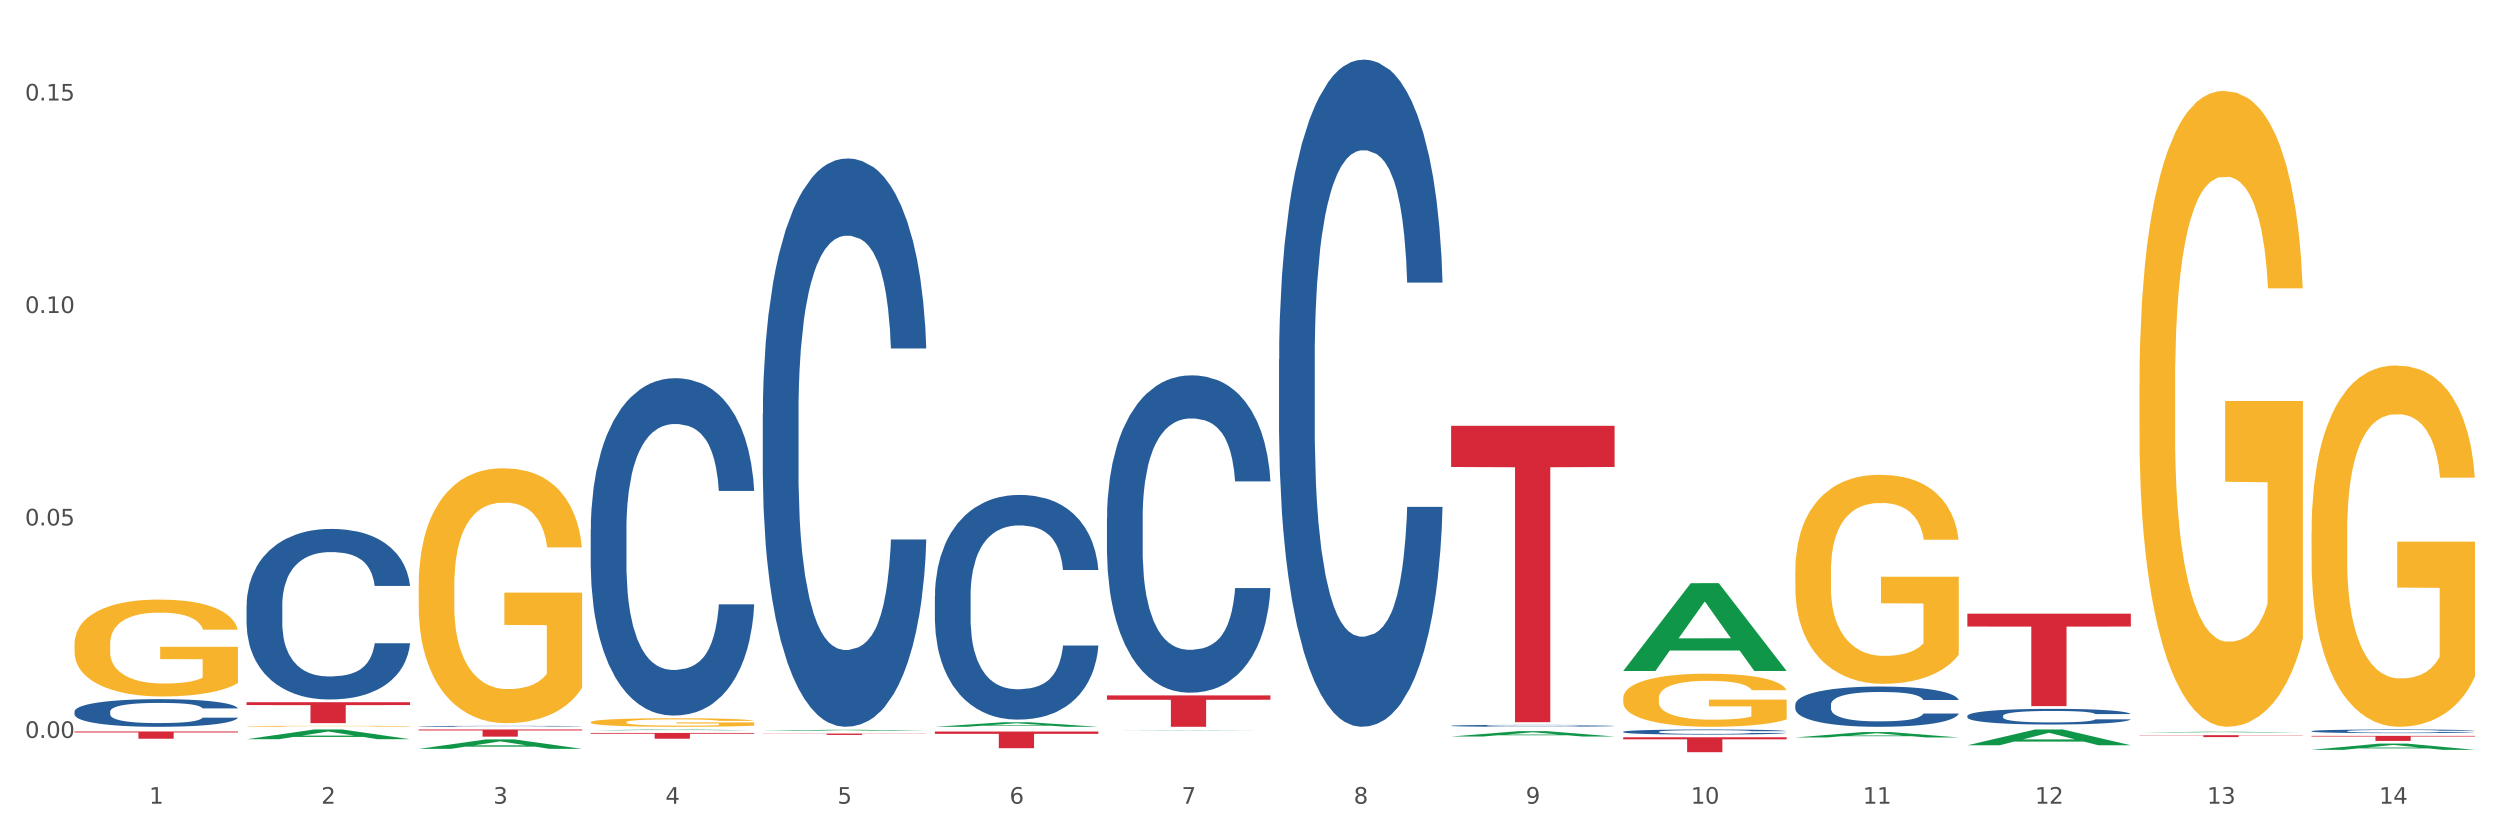
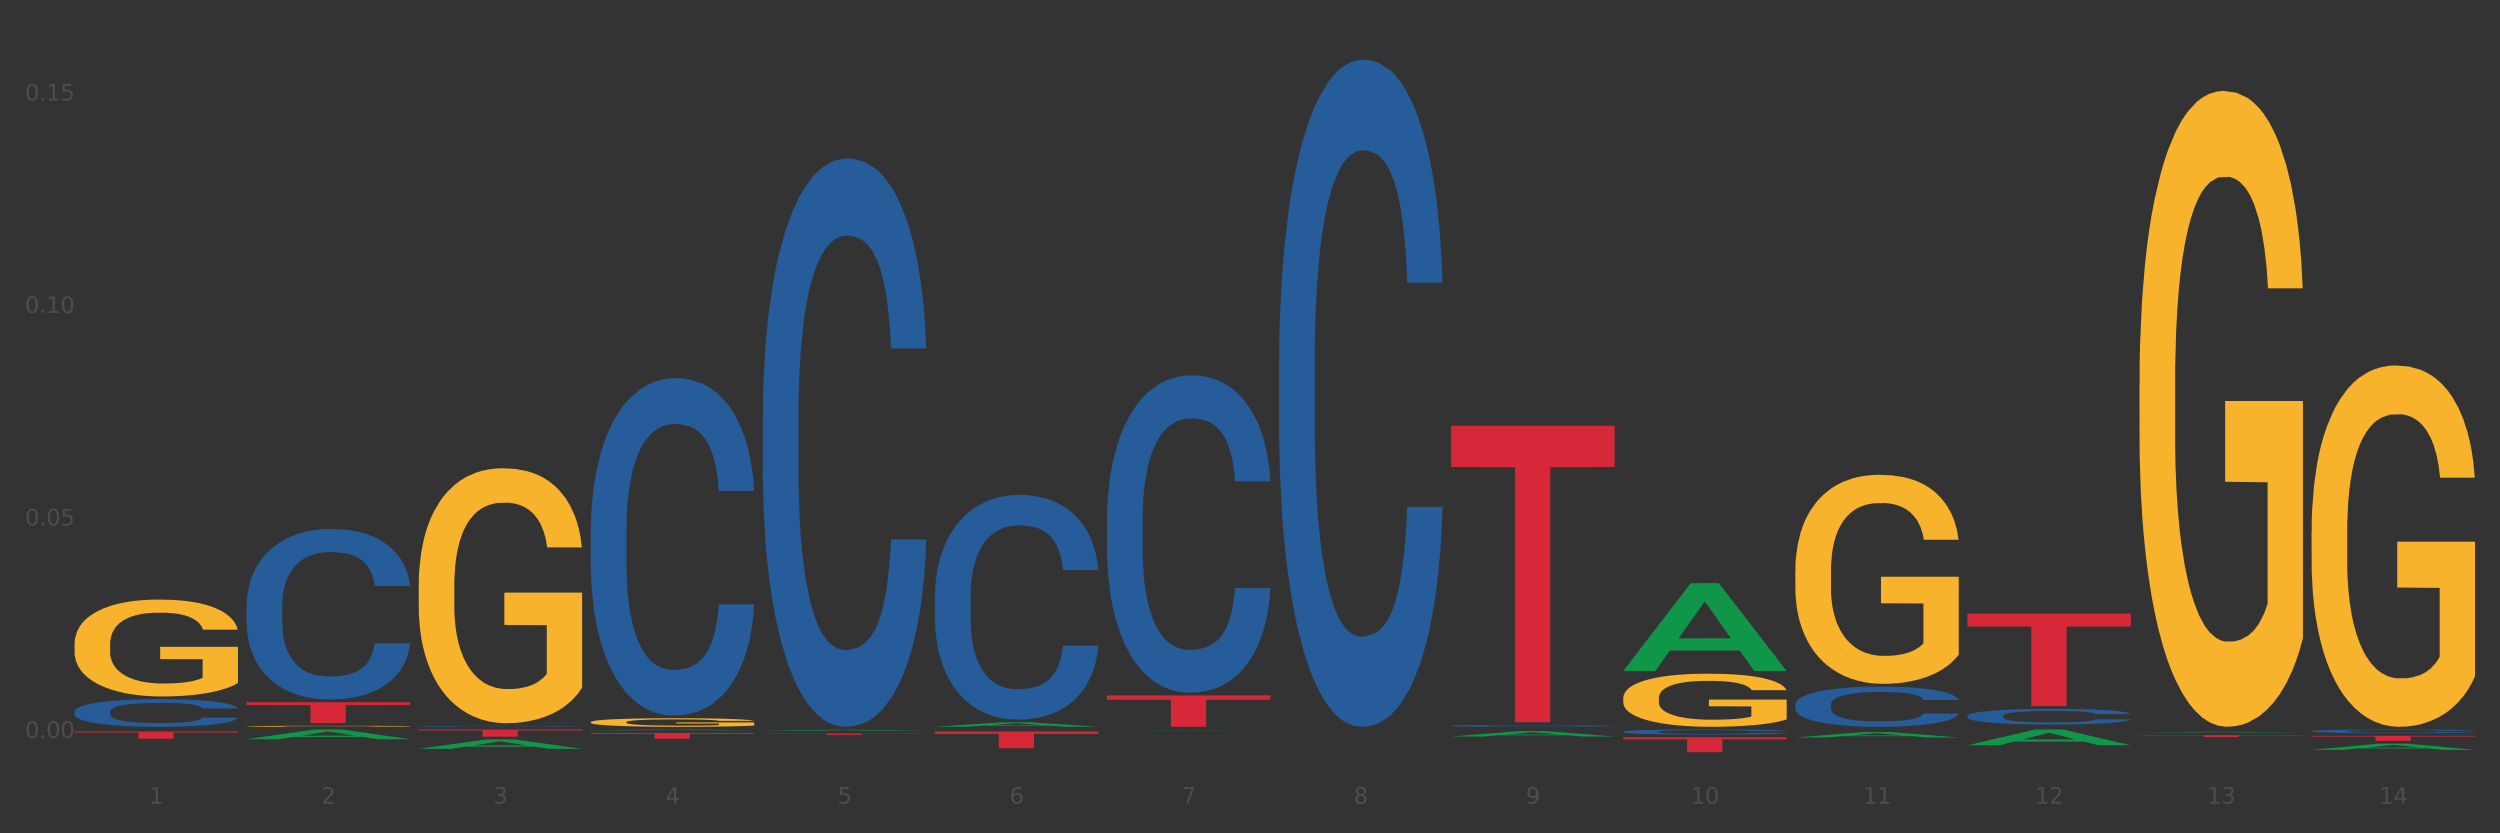
<svg xmlns="http://www.w3.org/2000/svg" xmlns:xlink="http://www.w3.org/1999/xlink" width="1080pt" height="360pt" viewBox="0 0 1080 360" version="1.1">
  <rect x="0" y="0" width="1080" height="360" fill="#333333" stroke="none" />
  <defs>
    <style type="text/css">*{stroke-linejoin: round; stroke-linecap: butt}</style>
  </defs>
  <g id="figure_1">
    <g id="patch_1">
-       <path d="M 0 360  L 1080 360  L 1080 0  L 0 0  z " style="fill: #ffffff; stroke: #ffffff; stroke-linejoin: miter" />
-     </g>
+       </g>
    <g id="axes_1">
      <g id="matplotlib.axis_1">
        <g id="xtick_1">
          <g id="text_1">
            <g style="fill: #4d4d4d" transform="translate(64.432 347.204) scale(0.096 -0.096)">
              <defs>
                <path id="DejaVuSans-31" d="M 794 531  L 1825 531  L 1825 4091  L 703 3866  L 703 4441  L 1819 4666  L 2450 4666  L 2450 531  L 3481 531  L 3481 0  L 794 0  L 794 531  z " transform="scale(0.016)" />
              </defs>
              <use xlink:href="#DejaVuSans-31" />
            </g>
          </g>
        </g>
        <g id="xtick_2">
          <g id="text_2">
            <g style="fill: #4d4d4d" transform="translate(138.771 347.204) scale(0.096 -0.096)">
              <defs>
                <path id="DejaVuSans-32" d="M 1228 531  L 3431 531  L 3431 0  L 469 0  L 469 531  Q 828 903 1448 1529  Q 2069 2156 2228 2338  Q 2531 2678 2651 2914  Q 2772 3150 2772 3378  Q 2772 3750 2511 3984  Q 2250 4219 1831 4219  Q 1534 4219 1204 4116  Q 875 4013 500 3803  L 500 4441  Q 881 4594 1212 4672  Q 1544 4750 1819 4750  Q 2544 4750 2975 4387  Q 3406 4025 3406 3419  Q 3406 3131 3298 2873  Q 3191 2616 2906 2266  Q 2828 2175 2409 1742  Q 1991 1309 1228 531  z " transform="scale(0.016)" />
              </defs>
              <use xlink:href="#DejaVuSans-32" />
            </g>
          </g>
        </g>
        <g id="xtick_3">
          <g id="text_3">
            <g style="fill: #4d4d4d" transform="translate(213.109 347.204) scale(0.096 -0.096)">
              <defs>
                <path id="DejaVuSans-33" d="M 2597 2516  Q 3050 2419 3304 2112  Q 3559 1806 3559 1356  Q 3559 666 3084 287  Q 2609 -91 1734 -91  Q 1441 -91 1130 -33  Q 819 25 488 141  L 488 750  Q 750 597 1062 519  Q 1375 441 1716 441  Q 2309 441 2620 675  Q 2931 909 2931 1356  Q 2931 1769 2642 2001  Q 2353 2234 1838 2234  L 1294 2234  L 1294 2753  L 1863 2753  Q 2328 2753 2575 2939  Q 2822 3125 2822 3475  Q 2822 3834 2567 4026  Q 2313 4219 1838 4219  Q 1578 4219 1281 4162  Q 984 4106 628 3988  L 628 4550  Q 988 4650 1302 4700  Q 1616 4750 1894 4750  Q 2613 4750 3031 4423  Q 3450 4097 3450 3541  Q 3450 3153 3228 2886  Q 3006 2619 2597 2516  z " transform="scale(0.016)" />
              </defs>
              <use xlink:href="#DejaVuSans-33" />
            </g>
          </g>
        </g>
        <g id="xtick_4">
          <g id="text_4">
            <g style="fill: #4d4d4d" transform="translate(287.448 347.204) scale(0.096 -0.096)">
              <defs>
                <path id="DejaVuSans-34" d="M 2419 4116  L 825 1625  L 2419 1625  L 2419 4116  z M 2253 4666  L 3047 4666  L 3047 1625  L 3713 1625  L 3713 1100  L 3047 1100  L 3047 0  L 2419 0  L 2419 1100  L 313 1100  L 313 1709  L 2253 4666  z " transform="scale(0.016)" />
              </defs>
              <use xlink:href="#DejaVuSans-34" />
            </g>
          </g>
        </g>
        <g id="xtick_5">
          <g id="text_5">
            <g style="fill: #4d4d4d" transform="translate(361.787 347.204) scale(0.096 -0.096)">
              <defs>
                <path id="DejaVuSans-35" d="M 691 4666  L 3169 4666  L 3169 4134  L 1269 4134  L 1269 2991  Q 1406 3038 1543 3061  Q 1681 3084 1819 3084  Q 2600 3084 3056 2656  Q 3513 2228 3513 1497  Q 3513 744 3044 326  Q 2575 -91 1722 -91  Q 1428 -91 1123 -41  Q 819 9 494 109  L 494 744  Q 775 591 1075 516  Q 1375 441 1709 441  Q 2250 441 2565 725  Q 2881 1009 2881 1497  Q 2881 1984 2565 2268  Q 2250 2553 1709 2553  Q 1456 2553 1204 2497  Q 953 2441 691 2322  L 691 4666  z " transform="scale(0.016)" />
              </defs>
              <use xlink:href="#DejaVuSans-35" />
            </g>
          </g>
        </g>
        <g id="xtick_6">
          <g id="text_6">
            <g style="fill: #4d4d4d" transform="translate(436.125 347.204) scale(0.096 -0.096)">
              <defs>
                <path id="DejaVuSans-36" d="M 2113 2584  Q 1688 2584 1439 2293  Q 1191 2003 1191 1497  Q 1191 994 1439 701  Q 1688 409 2113 409  Q 2538 409 2786 701  Q 3034 994 3034 1497  Q 3034 2003 2786 2293  Q 2538 2584 2113 2584  z M 3366 4563  L 3366 3988  Q 3128 4100 2886 4159  Q 2644 4219 2406 4219  Q 1781 4219 1451 3797  Q 1122 3375 1075 2522  Q 1259 2794 1537 2939  Q 1816 3084 2150 3084  Q 2853 3084 3261 2657  Q 3669 2231 3669 1497  Q 3669 778 3244 343  Q 2819 -91 2113 -91  Q 1303 -91 875 529  Q 447 1150 447 2328  Q 447 3434 972 4092  Q 1497 4750 2381 4750  Q 2619 4750 2861 4703  Q 3103 4656 3366 4563  z " transform="scale(0.016)" />
              </defs>
              <use xlink:href="#DejaVuSans-36" />
            </g>
          </g>
        </g>
        <g id="xtick_7">
          <g id="text_7">
            <g style="fill: #4d4d4d" transform="translate(510.464 347.204) scale(0.096 -0.096)">
              <defs>
                <path id="DejaVuSans-37" d="M 525 4666  L 3525 4666  L 3525 4397  L 1831 0  L 1172 0  L 2766 4134  L 525 4134  L 525 4666  z " transform="scale(0.016)" />
              </defs>
              <use xlink:href="#DejaVuSans-37" />
            </g>
          </g>
        </g>
        <g id="xtick_8">
          <g id="text_8">
            <g style="fill: #4d4d4d" transform="translate(584.803 347.204) scale(0.096 -0.096)">
              <defs>
                <path id="DejaVuSans-38" d="M 2034 2216  Q 1584 2216 1326 1975  Q 1069 1734 1069 1313  Q 1069 891 1326 650  Q 1584 409 2034 409  Q 2484 409 2743 651  Q 3003 894 3003 1313  Q 3003 1734 2745 1975  Q 2488 2216 2034 2216  z M 1403 2484  Q 997 2584 770 2862  Q 544 3141 544 3541  Q 544 4100 942 4425  Q 1341 4750 2034 4750  Q 2731 4750 3128 4425  Q 3525 4100 3525 3541  Q 3525 3141 3298 2862  Q 3072 2584 2669 2484  Q 3125 2378 3379 2068  Q 3634 1759 3634 1313  Q 3634 634 3220 271  Q 2806 -91 2034 -91  Q 1263 -91 848 271  Q 434 634 434 1313  Q 434 1759 690 2068  Q 947 2378 1403 2484  z M 1172 3481  Q 1172 3119 1398 2916  Q 1625 2713 2034 2713  Q 2441 2713 2670 2916  Q 2900 3119 2900 3481  Q 2900 3844 2670 4047  Q 2441 4250 2034 4250  Q 1625 4250 1398 4047  Q 1172 3844 1172 3481  z " transform="scale(0.016)" />
              </defs>
              <use xlink:href="#DejaVuSans-38" />
            </g>
          </g>
        </g>
        <g id="xtick_9">
          <g id="text_9">
            <g style="fill: #4d4d4d" transform="translate(659.142 347.204) scale(0.096 -0.096)">
              <defs>
                <path id="DejaVuSans-39" d="M 703 97  L 703 672  Q 941 559 1184 500  Q 1428 441 1663 441  Q 2288 441 2617 861  Q 2947 1281 2994 2138  Q 2813 1869 2534 1725  Q 2256 1581 1919 1581  Q 1219 1581 811 2004  Q 403 2428 403 3163  Q 403 3881 828 4315  Q 1253 4750 1959 4750  Q 2769 4750 3195 4129  Q 3622 3509 3622 2328  Q 3622 1225 3098 567  Q 2575 -91 1691 -91  Q 1453 -91 1209 -44  Q 966 3 703 97  z M 1959 2075  Q 2384 2075 2632 2365  Q 2881 2656 2881 3163  Q 2881 3666 2632 3958  Q 2384 4250 1959 4250  Q 1534 4250 1286 3958  Q 1038 3666 1038 3163  Q 1038 2656 1286 2365  Q 1534 2075 1959 2075  z " transform="scale(0.016)" />
              </defs>
              <use xlink:href="#DejaVuSans-39" />
            </g>
          </g>
        </g>
        <g id="xtick_10">
          <g id="text_10">
            <g style="fill: #4d4d4d" transform="translate(730.426 347.204) scale(0.096 -0.096)">
              <defs>
                <path id="DejaVuSans-30" d="M 2034 4250  Q 1547 4250 1301 3770  Q 1056 3291 1056 2328  Q 1056 1369 1301 889  Q 1547 409 2034 409  Q 2525 409 2770 889  Q 3016 1369 3016 2328  Q 3016 3291 2770 3770  Q 2525 4250 2034 4250  z M 2034 4750  Q 2819 4750 3233 4129  Q 3647 3509 3647 2328  Q 3647 1150 3233 529  Q 2819 -91 2034 -91  Q 1250 -91 836 529  Q 422 1150 422 2328  Q 422 3509 836 4129  Q 1250 4750 2034 4750  z " transform="scale(0.016)" />
              </defs>
              <use xlink:href="#DejaVuSans-31" />
              <use xlink:href="#DejaVuSans-30" transform="translate(63.623 0)" />
            </g>
          </g>
        </g>
        <g id="xtick_11">
          <g id="text_11">
            <g style="fill: #4d4d4d" transform="translate(804.765 347.204) scale(0.096 -0.096)">
              <use xlink:href="#DejaVuSans-31" />
              <use xlink:href="#DejaVuSans-31" transform="translate(63.623 0)" />
            </g>
          </g>
        </g>
        <g id="xtick_12">
          <g id="text_12">
            <g style="fill: #4d4d4d" transform="translate(879.104 347.204) scale(0.096 -0.096)">
              <use xlink:href="#DejaVuSans-31" />
              <use xlink:href="#DejaVuSans-32" transform="translate(63.623 0)" />
            </g>
          </g>
        </g>
        <g id="xtick_13">
          <g id="text_13">
            <g style="fill: #4d4d4d" transform="translate(953.442 347.204) scale(0.096 -0.096)">
              <use xlink:href="#DejaVuSans-31" />
              <use xlink:href="#DejaVuSans-33" transform="translate(63.623 0)" />
            </g>
          </g>
        </g>
        <g id="xtick_14">
          <g id="text_14">
            <g style="fill: #4d4d4d" transform="translate(1027.781 347.204) scale(0.096 -0.096)">
              <use xlink:href="#DejaVuSans-31" />
              <use xlink:href="#DejaVuSans-34" transform="translate(63.623 0)" />
            </g>
          </g>
        </g>
        <g id="xtick_15" />
        <g id="xtick_16" />
        <g id="xtick_17" />
        <g id="xtick_18" />
        <g id="xtick_19" />
        <g id="xtick_20" />
        <g id="xtick_21" />
        <g id="xtick_22" />
        <g id="xtick_23" />
        <g id="xtick_24" />
        <g id="xtick_25" />
        <g id="xtick_26" />
        <g id="xtick_27" />
      </g>
      <g id="matplotlib.axis_2">
        <g id="ytick_1">
          <g id="text_15">
            <g style="fill: #4d4d4d" transform="translate(10.8 318.783) scale(0.096 -0.096)">
              <defs>
                <path id="DejaVuSans-2e" d="M 684 794  L 1344 794  L 1344 0  L 684 0  L 684 794  z " transform="scale(0.016)" />
              </defs>
              <use xlink:href="#DejaVuSans-30" />
              <use xlink:href="#DejaVuSans-2e" transform="translate(63.623 0)" />
              <use xlink:href="#DejaVuSans-30" transform="translate(95.41 0)" />
              <use xlink:href="#DejaVuSans-30" transform="translate(159.033 0)" />
            </g>
          </g>
        </g>
        <g id="ytick_2">
          <g id="text_16">
            <g style="fill: #4d4d4d" transform="translate(10.8 226.997) scale(0.096 -0.096)">
              <use xlink:href="#DejaVuSans-30" />
              <use xlink:href="#DejaVuSans-2e" transform="translate(63.623 0)" />
              <use xlink:href="#DejaVuSans-30" transform="translate(95.41 0)" />
              <use xlink:href="#DejaVuSans-35" transform="translate(159.033 0)" />
            </g>
          </g>
        </g>
        <g id="ytick_3">
          <g id="text_17">
            <g style="fill: #4d4d4d" transform="translate(10.8 135.211) scale(0.096 -0.096)">
              <use xlink:href="#DejaVuSans-30" />
              <use xlink:href="#DejaVuSans-2e" transform="translate(63.623 0)" />
              <use xlink:href="#DejaVuSans-31" transform="translate(95.41 0)" />
              <use xlink:href="#DejaVuSans-30" transform="translate(159.033 0)" />
            </g>
          </g>
        </g>
        <g id="ytick_4">
          <g id="text_18">
            <g style="fill: #4d4d4d" transform="translate(10.8 43.425) scale(0.096 -0.096)">
              <use xlink:href="#DejaVuSans-30" />
              <use xlink:href="#DejaVuSans-2e" transform="translate(63.623 0)" />
              <use xlink:href="#DejaVuSans-31" transform="translate(95.41 0)" />
              <use xlink:href="#DejaVuSans-35" transform="translate(159.033 0)" />
            </g>
          </g>
        </g>
        <g id="ytick_5" />
        <g id="ytick_6" />
        <g id="ytick_7" />
      </g>
      <g id="PolyCollection_1">
        <path d="M 106.514 319.336  L 106.587 319.332  L 135.709 315.139  L 147.795 315.135  L 177.135 319.344  L 163.157 319.344  L 156.823 318.364  L 126.754 318.364  L 126.535 318.38  L 120.42 319.344  L 106.514 319.344  L 106.514 319.336  L 130.54 317.779  L 153.037 317.775  L 141.897 316.032  L 141.752 316.025  L 141.606 316.036  L 130.467 317.775  L 130.54 317.779  L 106.514 319.336  z " clip-path="url(#pc4d47d3e55)" style="fill: #109648" />
-         <path d="M 924.24 317.593  L 994.861 317.593  L 994.861 317.71  L 967.081 317.71  L 967.081 318.429  L 951.852 318.429  L 951.852 317.71  L 924.24 317.71  L 924.24 317.594  L 924.24 317.593  z " clip-path="url(#pc4d47d3e55)" style="fill: #d62839" />
+         <path d="M 924.24 317.593  L 994.861 317.593  L 994.861 317.71  L 967.081 317.71  L 967.081 318.429  L 951.852 318.429  L 951.852 317.71  L 924.24 317.71  L 924.24 317.594  L 924.24 317.593  " clip-path="url(#pc4d47d3e55)" style="fill: #d62839" />
        <path d="M 849.901 265.113  L 920.523 265.113  L 920.523 270.665  L 892.742 270.702  L 892.742 305.06  L 877.514 305.06  L 877.514 270.702  L 849.901 270.665  L 849.901 265.151  L 849.901 265.113  z " clip-path="url(#pc4d47d3e55)" style="fill: #d62839" />
        <path d="M 701.223 318.502  L 771.845 318.502  L 771.845 319.398  L 744.065 319.404  L 744.065 324.95  L 728.836 324.95  L 728.836 319.404  L 701.223 319.398  L 701.223 318.508  L 701.223 318.502  z " clip-path="url(#pc4d47d3e55)" style="fill: #d62839" />
        <path d="M 626.885 183.943  L 697.506 183.943  L 697.506 201.737  L 669.726 201.857  L 669.726 311.988  L 654.497 311.988  L 654.497 201.857  L 626.885 201.737  L 626.885 184.063  L 626.885 183.943  z " clip-path="url(#pc4d47d3e55)" style="fill: #d62839" />
        <path d="M 478.207 300.411  L 548.829 300.411  L 548.829 302.297  L 521.049 302.309  L 521.049 313.978  L 505.82 313.978  L 505.82 302.309  L 478.207 302.297  L 478.207 300.424  L 478.207 300.411  z " clip-path="url(#pc4d47d3e55)" style="fill: #d62839" />
        <path d="M 403.869 316.026  L 474.49 316.026  L 474.49 317.028  L 446.71 317.034  L 446.71 323.235  L 431.481 323.235  L 431.481 317.034  L 403.869 317.028  L 403.869 316.032  L 403.869 316.026  z " clip-path="url(#pc4d47d3e55)" style="fill: #d62839" />
        <path d="M 329.53 316.889  L 400.152 316.889  L 400.152 316.973  L 372.371 316.974  L 372.371 317.496  L 357.143 317.496  L 357.143 316.974  L 329.53 316.973  L 329.53 316.89  L 329.53 316.889  z " clip-path="url(#pc4d47d3e55)" style="fill: #d62839" />
        <path d="M 255.191 316.636  L 325.813 316.636  L 325.813 316.982  L 298.033 316.984  L 298.033 319.123  L 282.804 319.123  L 282.804 316.984  L 255.191 316.982  L 255.191 316.638  L 255.191 316.636  z " clip-path="url(#pc4d47d3e55)" style="fill: #d62839" />
        <path d="M 180.852 315.135  L 251.474 315.135  L 251.474 315.569  L 223.694 315.572  L 223.694 318.254  L 208.465 318.254  L 208.465 315.572  L 180.852 315.569  L 180.852 315.138  L 180.852 315.135  z " clip-path="url(#pc4d47d3e55)" style="fill: #d62839" />
        <path d="M 106.514 303.34  L 177.135 303.34  L 177.135 304.6  L 149.355 304.608  L 149.355 312.404  L 134.126 312.404  L 134.126 304.608  L 106.514 304.6  L 106.514 303.349  L 106.514 303.34  z " clip-path="url(#pc4d47d3e55)" style="fill: #d62839" />
        <path d="M 998.578 317.882  L 1069.2 317.882  L 1069.2 318.187  L 1041.42 318.189  L 1041.42 320.08  L 1026.191 320.08  L 1026.191 318.189  L 998.578 318.187  L 998.578 317.884  L 998.578 317.882  z " clip-path="url(#pc4d47d3e55)" style="fill: #d62839" />
        <path d="M 998.578 315.849  L 998.662 315.848  L 998.662 315.807  L 998.912 315.752  L 999.83 315.65  L 1000.999 315.574  L 1003.003 315.484  L 1004.088 315.446  L 1005.507 315.404  L 1008.429 315.336  L 1011.768 315.277  L 1014.105 315.246  L 1015.858 315.225  L 1019.781 315.189  L 1022.035 315.173  L 1024.373 315.16  L 1026.376 315.151  L 1029.715 315.141  L 1032.387 315.137  L 1035.475 315.135  L 1038.063 315.137  L 1041.486 315.143  L 1046.494 315.16  L 1048.414 315.17  L 1051.002 315.188  L 1053.673 315.211  L 1055.844 315.234  L 1058.348 315.267  L 1060.936 315.311  L 1063.44 315.366  L 1065.193 315.417  L 1066.612 315.471  L 1067.864 315.536  L 1068.783 315.607  L 1069.2 315.666  L 1053.924 315.666  L 1053.506 315.613  L 1052.671 315.555  L 1051.837 315.515  L 1050.918 315.484  L 1049.499 315.447  L 1048.247 315.424  L 1046.16 315.396  L 1044.24 315.379  L 1042.654 315.369  L 1040.734 315.36  L 1036.644 315.352  L 1033.722 315.352  L 1031.886 315.354  L 1029.632 315.362  L 1027.712 315.372  L 1025.458 315.389  L 1023.705 315.408  L 1021.952 315.433  L 1020.95 315.45  L 1019.448 315.482  L 1018.446 315.508  L 1017.11 315.553  L 1016.359 315.585  L 1015.023 315.668  L 1014.439 315.729  L 1014.188 315.771  L 1014.022 315.817  L 1014.022 316.044  L 1014.522 316.145  L 1014.94 316.189  L 1015.608 316.238  L 1016.86 316.302  L 1018.696 316.364  L 1020.616 316.409  L 1022.202 316.437  L 1023.705 316.457  L 1025.207 316.473  L 1027.044 316.488  L 1028.547 316.497  L 1030.8 316.505  L 1033.472 316.51  L 1035.559 316.51  L 1039.816 316.502  L 1041.736 316.495  L 1043.572 316.485  L 1045.576 316.469  L 1047.162 316.452  L 1048.08 316.438  L 1049.583 316.411  L 1050.752 316.382  L 1051.753 316.348  L 1052.421 316.319  L 1053.172 316.276  L 1053.757 316.227  L 1053.924 316.2  L 1069.2 316.2  L 1068.866 316.253  L 1068.282 316.303  L 1067.113 316.372  L 1066.195 316.411  L 1064.776 316.459  L 1063.273 316.499  L 1061.186 316.544  L 1059.266 316.578  L 1057.263 316.607  L 1055.092 316.633  L 1051.169 316.669  L 1049.75 316.679  L 1046.745 316.697  L 1044.407 316.707  L 1040.985 316.717  L 1037.479 316.723  L 1033.806 316.724  L 1030.55 316.721  L 1026.96 316.713  L 1024.707 316.704  L 1022.202 316.691  L 1019.281 316.671  L 1016.526 316.646  L 1013.938 316.617  L 1011.517 316.584  L 1009.263 316.546  L 1006.342 316.483  L 1004.171 316.422  L 1002.585 316.366  L 1001.5 316.318  L 1000.415 316.257  L 999.83 316.215  L 998.912 316.113  L 998.578 316.019  L 998.578 315.849  z " clip-path="url(#pc4d47d3e55)" style="fill: #255c99" />
        <path d="M 775.562 304.399  L 775.646 304.383  L 775.646 303.939  L 775.896 303.335  L 776.814 302.223  L 777.983 301.381  L 779.986 300.396  L 781.072 299.983  L 782.491 299.523  L 785.412 298.776  L 788.752 298.141  L 791.089 297.791  L 792.842 297.569  L 796.765 297.172  L 799.019 296.997  L 801.357 296.854  L 803.36 296.759  L 806.699 296.648  L 809.37 296.6  L 812.459 296.584  L 815.047 296.6  L 818.469 296.663  L 823.478 296.854  L 825.398 296.965  L 827.986 297.156  L 830.657 297.41  L 832.828 297.664  L 835.332 298.03  L 837.92 298.506  L 840.424 299.11  L 842.177 299.666  L 843.596 300.253  L 844.848 300.968  L 845.766 301.747  L 846.184 302.398  L 830.908 302.398  L 830.49 301.81  L 829.655 301.175  L 828.821 300.746  L 827.902 300.396  L 826.483 299.999  L 825.231 299.745  L 823.144 299.443  L 821.224 299.253  L 819.638 299.141  L 817.718 299.046  L 813.628 298.951  L 810.706 298.951  L 808.87 298.983  L 806.616 299.062  L 804.696 299.173  L 802.442 299.364  L 800.689 299.57  L 798.936 299.84  L 797.934 300.031  L 796.431 300.38  L 795.43 300.666  L 794.094 301.159  L 793.343 301.508  L 792.007 302.414  L 791.423 303.081  L 791.172 303.542  L 791.005 304.05  L 791.005 306.528  L 791.506 307.64  L 791.924 308.116  L 792.591 308.656  L 793.844 309.355  L 795.68 310.038  L 797.6 310.531  L 799.186 310.833  L 800.689 311.055  L 802.191 311.23  L 804.028 311.389  L 805.53 311.484  L 807.784 311.579  L 810.456 311.627  L 812.543 311.627  L 816.8 311.547  L 818.72 311.468  L 820.556 311.357  L 822.56 311.182  L 824.146 310.991  L 825.064 310.848  L 826.567 310.547  L 827.735 310.229  L 828.737 309.864  L 829.405 309.546  L 830.156 309.069  L 830.741 308.529  L 830.908 308.243  L 846.184 308.243  L 845.85 308.815  L 845.266 309.371  L 844.097 310.118  L 843.179 310.547  L 841.76 311.071  L 840.257 311.516  L 838.17 312.008  L 836.25 312.373  L 834.247 312.691  L 832.076 312.977  L 828.153 313.374  L 826.734 313.485  L 823.728 313.676  L 821.391 313.787  L 817.969 313.898  L 814.463 313.962  L 810.79 313.978  L 807.534 313.946  L 803.944 313.851  L 801.69 313.755  L 799.186 313.612  L 796.264 313.39  L 793.51 313.12  L 790.922 312.802  L 788.501 312.437  L 786.247 312.024  L 783.325 311.341  L 781.155 310.674  L 779.569 310.054  L 778.484 309.53  L 777.399 308.863  L 776.814 308.402  L 775.896 307.29  L 775.562 306.258  L 775.562 304.399  z " clip-path="url(#pc4d47d3e55)" style="fill: #255c99" />
        <path d="M 701.223 316.128  L 701.307 316.126  L 701.307 316.069  L 701.557 315.993  L 702.476 315.852  L 703.644 315.745  L 705.648 315.62  L 706.733 315.567  L 708.152 315.509  L 711.074 315.414  L 714.413 315.333  L 716.75 315.289  L 718.503 315.26  L 722.427 315.21  L 724.681 315.188  L 727.018 315.17  L 729.021 315.157  L 732.36 315.143  L 735.032 315.137  L 738.12 315.135  L 740.708 315.137  L 744.131 315.145  L 749.139 315.17  L 751.059 315.184  L 753.647 315.208  L 756.318 315.24  L 758.489 315.272  L 760.993 315.319  L 763.581 315.379  L 766.085 315.456  L 767.838 315.527  L 769.257 315.601  L 770.51 315.692  L 771.428 315.791  L 771.845 315.874  L 756.569 315.874  L 756.151 315.799  L 755.317 315.718  L 754.482 315.664  L 753.564 315.62  L 752.145 315.569  L 750.892 315.537  L 748.805 315.498  L 746.885 315.474  L 745.299 315.46  L 743.379 315.448  L 739.289 315.436  L 736.367 315.436  L 734.531 315.44  L 732.277 315.45  L 730.357 315.464  L 728.103 315.488  L 726.35 315.515  L 724.597 315.549  L 723.595 315.573  L 722.093 315.617  L 721.091 315.654  L 719.755 315.716  L 719.004 315.761  L 717.668 315.876  L 717.084 315.961  L 716.834 316.019  L 716.667 316.084  L 716.667 316.398  L 717.168 316.54  L 717.585 316.6  L 718.253 316.669  L 719.505 316.757  L 721.341 316.844  L 723.261 316.907  L 724.847 316.945  L 726.35 316.973  L 727.853 316.996  L 729.689 317.016  L 731.192 317.028  L 733.446 317.04  L 736.117 317.046  L 738.204 317.046  L 742.461 317.036  L 744.381 317.026  L 746.218 317.012  L 748.221 316.99  L 749.807 316.965  L 750.725 316.947  L 752.228 316.909  L 753.397 316.868  L 754.398 316.822  L 755.066 316.782  L 755.818 316.721  L 756.402 316.653  L 756.569 316.616  L 771.845 316.616  L 771.511 316.689  L 770.927 316.76  L 769.758 316.854  L 768.84 316.909  L 767.421 316.975  L 765.918 317.032  L 763.831 317.094  L 761.911 317.141  L 759.908 317.181  L 757.738 317.218  L 753.814 317.268  L 752.395 317.282  L 749.39 317.306  L 747.052 317.32  L 743.63 317.335  L 740.124 317.343  L 736.451 317.345  L 733.195 317.341  L 729.606 317.328  L 727.352 317.316  L 724.847 317.298  L 721.926 317.27  L 719.171 317.236  L 716.583 317.195  L 714.162 317.149  L 711.908 317.096  L 708.987 317.01  L 706.816 316.925  L 705.23 316.846  L 704.145 316.78  L 703.06 316.695  L 702.476 316.636  L 701.557 316.495  L 701.223 316.364  L 701.223 316.128  z " clip-path="url(#pc4d47d3e55)" style="fill: #255c99" />
        <path d="M 626.885 313.52  L 626.968 313.519  L 626.968 313.498  L 627.219 313.469  L 628.137 313.416  L 629.306 313.375  L 631.309 313.328  L 632.394 313.308  L 633.813 313.286  L 636.735 313.251  L 640.074 313.22  L 642.411 313.204  L 644.164 313.193  L 648.088 313.174  L 650.342 313.166  L 652.679 313.159  L 654.683 313.154  L 658.022 313.149  L 660.693 313.147  L 663.782 313.146  L 666.369 313.147  L 669.792 313.15  L 674.801 313.159  L 676.721 313.164  L 679.308 313.173  L 681.98 313.185  L 684.15 313.197  L 686.654 313.215  L 689.242 313.238  L 691.747 313.267  L 693.5 313.293  L 694.919 313.321  L 696.171 313.355  L 697.089 313.393  L 697.506 313.424  L 682.23 313.424  L 681.813 313.396  L 680.978 313.365  L 680.143 313.345  L 679.225 313.328  L 677.806 313.309  L 676.554 313.297  L 674.467 313.283  L 672.547 313.273  L 670.961 313.268  L 669.041 313.264  L 664.95 313.259  L 662.029 313.259  L 660.192 313.261  L 657.938 313.264  L 656.018 313.27  L 653.764 313.279  L 652.011 313.289  L 650.258 313.302  L 649.257 313.311  L 647.754 313.327  L 646.752 313.341  L 645.417 313.365  L 644.665 313.381  L 643.33 313.425  L 642.745 313.457  L 642.495 313.479  L 642.328 313.503  L 642.328 313.621  L 642.829 313.675  L 643.246 313.697  L 643.914 313.723  L 645.166 313.757  L 647.003 313.789  L 648.923 313.813  L 650.509 313.827  L 652.011 313.838  L 653.514 313.846  L 655.35 313.854  L 656.853 313.858  L 659.107 313.863  L 661.778 313.865  L 663.865 313.865  L 668.122 313.862  L 670.042 313.858  L 671.879 313.852  L 673.882 313.844  L 675.468 313.835  L 676.387 313.828  L 677.889 313.814  L 679.058 313.798  L 680.06 313.781  L 680.728 313.766  L 681.479 313.743  L 682.063 313.717  L 682.23 313.703  L 697.506 313.703  L 697.173 313.731  L 696.588 313.757  L 695.42 313.793  L 694.501 313.814  L 693.082 313.839  L 691.58 313.86  L 689.493 313.884  L 687.573 313.901  L 685.569 313.916  L 683.399 313.93  L 679.475 313.949  L 678.056 313.954  L 675.051 313.963  L 672.714 313.969  L 669.291 313.974  L 665.785 313.977  L 662.112 313.978  L 658.856 313.976  L 655.267 313.972  L 653.013 313.967  L 650.509 313.96  L 647.587 313.95  L 644.832 313.937  L 642.244 313.922  L 639.824 313.904  L 637.57 313.884  L 634.648 313.852  L 632.478 313.82  L 630.892 313.79  L 629.806 313.765  L 628.721 313.733  L 628.137 313.711  L 627.219 313.658  L 626.885 313.609  L 626.885 313.52  z " clip-path="url(#pc4d47d3e55)" style="fill: #255c99" />
        <path d="M 552.546 155.26  L 552.629 154.997  L 552.629 147.627  L 552.88 137.625  L 553.798 119.2  L 554.967 105.25  L 556.97 88.931  L 558.055 82.087  L 559.475 74.454  L 562.396 62.083  L 565.735 51.554  L 568.073 45.764  L 569.826 42.079  L 573.749 35.498  L 576.003 32.603  L 578.34 30.234  L 580.344 28.655  L 583.683 26.812  L 586.354 26.023  L 589.443 25.759  L 592.031 26.023  L 595.453 27.076  L 600.462 30.234  L 602.382 32.077  L 604.97 35.235  L 607.641 39.447  L 609.811 43.658  L 612.316 49.712  L 614.903 57.608  L 617.408 67.61  L 619.161 76.823  L 620.58 86.562  L 621.832 98.406  L 622.75 111.304  L 623.168 122.095  L 607.891 122.095  L 607.474 112.357  L 606.639 101.828  L 605.804 94.721  L 604.886 88.931  L 603.467 82.35  L 602.215 78.139  L 600.128 73.138  L 598.208 69.979  L 596.622 68.137  L 594.702 66.558  L 590.612 64.978  L 587.69 64.978  L 585.853 65.505  L 583.6 66.821  L 581.68 68.663  L 579.426 71.822  L 577.673 75.244  L 575.92 79.718  L 574.918 82.877  L 573.415 88.667  L 572.414 93.405  L 571.078 101.565  L 570.327 107.356  L 568.991 122.359  L 568.407 133.414  L 568.156 141.047  L 567.989 149.47  L 567.989 190.531  L 568.49 208.956  L 568.908 216.852  L 569.575 225.801  L 570.827 237.383  L 572.664 248.701  L 574.584 256.861  L 576.17 261.862  L 577.673 265.547  L 579.175 268.442  L 581.012 271.074  L 582.514 272.653  L 584.768 274.233  L 587.439 275.022  L 589.526 275.022  L 593.784 273.706  L 595.704 272.39  L 597.54 270.548  L 599.544 267.652  L 601.13 264.494  L 602.048 262.125  L 603.551 257.124  L 604.719 251.859  L 605.721 245.806  L 606.389 240.541  L 607.14 232.645  L 607.724 223.696  L 607.891 218.958  L 623.168 218.958  L 622.834 228.434  L 622.249 237.646  L 621.081 250.017  L 620.163 257.124  L 618.743 265.81  L 617.241 273.18  L 615.154 281.339  L 613.234 287.393  L 611.23 292.658  L 609.06 297.395  L 605.137 303.976  L 603.718 305.818  L 600.712 308.977  L 598.375 310.819  L 594.952 312.662  L 591.446 313.715  L 587.773 313.978  L 584.518 313.451  L 580.928 311.872  L 578.674 310.293  L 576.17 307.924  L 573.248 304.239  L 570.494 299.764  L 567.906 294.5  L 565.485 288.446  L 563.231 281.603  L 560.309 270.284  L 558.139 259.229  L 556.553 248.964  L 555.468 240.278  L 554.382 229.223  L 553.798 221.59  L 552.88 203.165  L 552.546 186.056  L 552.546 155.26  z " clip-path="url(#pc4d47d3e55)" style="fill: #255c99" />
        <path d="M 478.207 223.75  L 478.291 223.625  L 478.291 220.119  L 478.541 215.361  L 479.459 206.596  L 480.628 199.959  L 482.632 192.196  L 483.717 188.94  L 485.136 185.309  L 488.058 179.424  L 491.397 174.416  L 493.734 171.661  L 495.487 169.908  L 499.41 166.778  L 501.664 165.4  L 504.002 164.273  L 506.005 163.522  L 509.344 162.646  L 512.016 162.27  L 515.104 162.145  L 517.692 162.27  L 521.115 162.771  L 526.123 164.273  L 528.043 165.15  L 530.631 166.652  L 533.302 168.656  L 535.473 170.659  L 537.977 173.539  L 540.565 177.296  L 543.069 182.054  L 544.822 186.436  L 546.241 191.069  L 547.493 196.704  L 548.412 202.839  L 548.829 207.973  L 533.553 207.973  L 533.135 203.34  L 532.301 198.331  L 531.466 194.951  L 530.548 192.196  L 529.128 189.066  L 527.876 187.062  L 525.789 184.683  L 523.869 183.181  L 522.283 182.304  L 520.363 181.553  L 516.273 180.802  L 513.351 180.802  L 511.515 181.052  L 509.261 181.678  L 507.341 182.555  L 505.087 184.057  L 503.334 185.685  L 501.581 187.814  L 500.579 189.316  L 499.077 192.071  L 498.075 194.325  L 496.739 198.206  L 495.988 200.961  L 494.652 208.098  L 494.068 213.357  L 493.818 216.988  L 493.651 220.995  L 493.651 240.529  L 494.151 249.294  L 494.569 253.05  L 495.237 257.307  L 496.489 262.817  L 498.325 268.201  L 500.245 272.082  L 501.831 274.462  L 503.334 276.215  L 504.837 277.592  L 506.673 278.844  L 508.176 279.595  L 510.429 280.347  L 513.101 280.722  L 515.188 280.722  L 519.445 280.096  L 521.365 279.47  L 523.202 278.594  L 525.205 277.216  L 526.791 275.714  L 527.709 274.587  L 529.212 272.208  L 530.381 269.703  L 531.382 266.824  L 532.05 264.319  L 532.801 260.563  L 533.386 256.306  L 533.553 254.052  L 548.829 254.052  L 548.495 258.559  L 547.911 262.942  L 546.742 268.827  L 545.824 272.208  L 544.405 276.34  L 542.902 279.846  L 540.815 283.727  L 538.895 286.607  L 536.892 289.112  L 534.721 291.365  L 530.798 294.496  L 529.379 295.372  L 526.374 296.875  L 524.036 297.751  L 520.614 298.628  L 517.108 299.129  L 513.435 299.254  L 510.179 299.003  L 506.59 298.252  L 504.336 297.501  L 501.831 296.374  L 498.91 294.621  L 496.155 292.492  L 493.567 289.988  L 491.146 287.108  L 488.892 283.853  L 485.971 278.468  L 483.8 273.209  L 482.214 268.326  L 481.129 264.194  L 480.044 258.935  L 479.459 255.304  L 478.541 246.539  L 478.207 238.4  L 478.207 223.75  z " clip-path="url(#pc4d47d3e55)" style="fill: #255c99" />
        <path d="M 403.869 257.419  L 403.952 257.33  L 403.952 254.848  L 404.202 251.479  L 405.121 245.274  L 406.289 240.576  L 408.293 235.08  L 409.378 232.775  L 410.797 230.204  L 413.719 226.038  L 417.058 222.492  L 419.395 220.542  L 421.148 219.301  L 425.072 217.084  L 427.326 216.109  L 429.663 215.311  L 431.666 214.78  L 435.006 214.159  L 437.677 213.893  L 440.766 213.804  L 443.353 213.893  L 446.776 214.248  L 451.785 215.311  L 453.704 215.932  L 456.292 216.996  L 458.964 218.414  L 461.134 219.832  L 463.638 221.871  L 466.226 224.531  L 468.73 227.899  L 470.483 231.002  L 471.903 234.282  L 473.155 238.271  L 474.073 242.615  L 474.49 246.249  L 459.214 246.249  L 458.797 242.969  L 457.962 239.423  L 457.127 237.03  L 456.209 235.08  L 454.79 232.864  L 453.538 231.445  L 451.451 229.761  L 449.531 228.697  L 447.945 228.077  L 446.025 227.545  L 441.934 227.013  L 439.012 227.013  L 437.176 227.19  L 434.922 227.633  L 433.002 228.254  L 430.748 229.318  L 428.995 230.47  L 427.242 231.977  L 426.24 233.041  L 424.738 234.991  L 423.736 236.587  L 422.401 239.335  L 421.649 241.285  L 420.314 246.338  L 419.729 250.061  L 419.479 252.632  L 419.312 255.469  L 419.312 269.297  L 419.813 275.503  L 420.23 278.162  L 420.898 281.176  L 422.15 285.077  L 423.987 288.888  L 425.907 291.637  L 427.493 293.321  L 428.995 294.562  L 430.498 295.537  L 432.334 296.423  L 433.837 296.955  L 436.091 297.487  L 438.762 297.753  L 440.849 297.753  L 445.106 297.31  L 447.026 296.867  L 448.863 296.246  L 450.866 295.271  L 452.452 294.207  L 453.371 293.409  L 454.873 291.725  L 456.042 289.952  L 457.044 287.913  L 457.711 286.14  L 458.463 283.481  L 459.047 280.467  L 459.214 278.871  L 474.49 278.871  L 474.156 282.063  L 473.572 285.165  L 472.403 289.332  L 471.485 291.725  L 470.066 294.651  L 468.563 297.133  L 466.477 299.881  L 464.557 301.92  L 462.553 303.693  L 460.383 305.288  L 456.459 307.504  L 455.04 308.125  L 452.035 309.189  L 449.698 309.809  L 446.275 310.43  L 442.769 310.784  L 439.096 310.873  L 435.84 310.696  L 432.251 310.164  L 429.997 309.632  L 427.493 308.834  L 424.571 307.593  L 421.816 306.086  L 419.228 304.313  L 416.808 302.274  L 414.554 299.969  L 411.632 296.158  L 409.462 292.434  L 407.875 288.977  L 406.79 286.052  L 405.705 282.329  L 405.121 279.758  L 404.202 273.553  L 403.869 267.79  L 403.869 257.419  z " clip-path="url(#pc4d47d3e55)" style="fill: #255c99" />
        <path d="M 329.53 178.774  L 329.613 178.55  L 329.613 172.272  L 329.864 163.752  L 330.782 148.056  L 331.951 136.173  L 333.954 122.271  L 335.039 116.442  L 336.458 109.939  L 339.38 99.401  L 342.719 90.432  L 345.057 85.5  L 346.81 82.361  L 350.733 76.755  L 352.987 74.289  L 355.324 72.271  L 357.328 70.925  L 360.667 69.356  L 363.338 68.683  L 366.427 68.459  L 369.015 68.683  L 372.437 69.58  L 377.446 72.271  L 379.366 73.84  L 381.954 76.531  L 384.625 80.118  L 386.795 83.706  L 389.3 88.863  L 391.887 95.589  L 394.392 104.11  L 396.145 111.957  L 397.564 120.253  L 398.816 130.343  L 399.734 141.33  L 400.152 150.523  L 384.875 150.523  L 384.458 142.227  L 383.623 133.258  L 382.788 127.204  L 381.87 122.271  L 380.451 116.666  L 379.199 113.078  L 377.112 108.818  L 375.192 106.128  L 373.606 104.558  L 371.686 103.213  L 367.595 101.868  L 364.674 101.868  L 362.837 102.316  L 360.583 103.437  L 358.663 105.007  L 356.41 107.697  L 354.656 110.612  L 352.903 114.424  L 351.902 117.114  L 350.399 122.047  L 349.397 126.083  L 348.062 133.034  L 347.31 137.967  L 345.975 150.747  L 345.391 160.164  L 345.14 166.667  L 344.973 173.842  L 344.973 208.82  L 345.474 224.515  L 345.891 231.241  L 346.559 238.865  L 347.811 248.73  L 349.648 258.372  L 351.568 265.322  L 353.154 269.583  L 354.656 272.722  L 356.159 275.188  L 357.996 277.43  L 359.498 278.776  L 361.752 280.121  L 364.423 280.794  L 366.51 280.794  L 370.768 279.672  L 372.688 278.551  L 374.524 276.982  L 376.528 274.515  L 378.114 271.825  L 379.032 269.807  L 380.534 265.547  L 381.703 261.062  L 382.705 255.905  L 383.373 251.421  L 384.124 244.694  L 384.708 237.071  L 384.875 233.035  L 400.152 233.035  L 399.818 241.107  L 399.233 248.955  L 398.065 259.493  L 397.146 265.547  L 395.727 272.946  L 394.225 279.224  L 392.138 286.175  L 390.218 291.332  L 388.214 295.816  L 386.044 299.852  L 382.121 305.457  L 380.701 307.027  L 377.696 309.718  L 375.359 311.287  L 371.936 312.857  L 368.43 313.754  L 364.757 313.978  L 361.502 313.529  L 357.912 312.184  L 355.658 310.839  L 353.154 308.821  L 350.232 305.682  L 347.477 301.87  L 344.89 297.386  L 342.469 292.229  L 340.215 286.399  L 337.293 276.758  L 335.123 267.34  L 333.537 258.596  L 332.452 251.197  L 331.366 241.78  L 330.782 235.277  L 329.864 219.582  L 329.53 205.008  L 329.53 178.774  z " clip-path="url(#pc4d47d3e55)" style="fill: #255c99" />
        <path d="M 255.191 228.861  L 255.275 228.728  L 255.275 225.001  L 255.525 219.944  L 256.443 210.627  L 257.612 203.573  L 259.615 195.321  L 260.701 191.86  L 262.12 188.001  L 265.041 181.745  L 268.381 176.421  L 270.718 173.493  L 272.471 171.63  L 276.394 168.302  L 278.648 166.838  L 280.986 165.64  L 282.989 164.842  L 286.328 163.91  L 288.999 163.511  L 292.088 163.378  L 294.676 163.511  L 298.098 164.043  L 303.107 165.64  L 305.027 166.572  L 307.615 168.169  L 310.286 170.299  L 312.457 172.428  L 314.961 175.49  L 317.549 179.482  L 320.053 184.54  L 321.806 189.198  L 323.225 194.123  L 324.477 200.112  L 325.396 206.634  L 325.813 212.091  L 310.537 212.091  L 310.119 207.167  L 309.284 201.843  L 308.45 198.249  L 307.531 195.321  L 306.112 191.994  L 304.86 189.864  L 302.773 187.335  L 300.853 185.738  L 299.267 184.806  L 297.347 184.008  L 293.257 183.209  L 290.335 183.209  L 288.499 183.475  L 286.245 184.141  L 284.325 185.072  L 282.071 186.67  L 280.318 188.4  L 278.565 190.663  L 277.563 192.26  L 276.06 195.188  L 275.059 197.584  L 273.723 201.71  L 272.972 204.638  L 271.636 212.224  L 271.052 217.814  L 270.801 221.674  L 270.634 225.933  L 270.634 246.696  L 271.135 256.013  L 271.553 260.006  L 272.22 264.531  L 273.473 270.387  L 275.309 276.111  L 277.229 280.237  L 278.815 282.765  L 280.318 284.629  L 281.82 286.093  L 283.657 287.424  L 285.159 288.222  L 287.413 289.021  L 290.085 289.42  L 292.172 289.42  L 296.429 288.755  L 298.349 288.089  L 300.185 287.158  L 302.189 285.693  L 303.775 284.096  L 304.693 282.898  L 306.196 280.37  L 307.364 277.708  L 308.366 274.646  L 309.034 271.985  L 309.785 267.992  L 310.37 263.466  L 310.537 261.071  L 325.813 261.071  L 325.479 265.862  L 324.895 270.52  L 323.726 276.776  L 322.808 280.37  L 321.389 284.762  L 319.886 288.489  L 317.799 292.614  L 315.879 295.676  L 313.876 298.338  L 311.705 300.733  L 307.782 304.061  L 306.363 304.992  L 303.358 306.59  L 301.02 307.521  L 297.598 308.453  L 294.092 308.985  L 290.419 309.118  L 287.163 308.852  L 283.573 308.054  L 281.32 307.255  L 278.815 306.057  L 275.893 304.194  L 273.139 301.931  L 270.551 299.269  L 268.13 296.208  L 265.876 292.748  L 262.955 287.024  L 260.784 281.434  L 259.198 276.244  L 258.113 271.851  L 257.028 266.261  L 256.443 262.402  L 255.525 253.085  L 255.191 244.434  L 255.191 228.861  z " clip-path="url(#pc4d47d3e55)" style="fill: #255c99" />
        <path d="M 180.852 313.758  L 180.936 313.758  L 180.936 313.748  L 181.186 313.734  L 182.105 313.709  L 183.273 313.689  L 185.277 313.667  L 186.362 313.657  L 187.781 313.647  L 190.703 313.63  L 194.042 313.615  L 196.379 313.607  L 198.132 313.602  L 202.056 313.593  L 204.31 313.589  L 206.647 313.586  L 208.65 313.583  L 211.989 313.581  L 214.661 313.58  L 217.749 313.579  L 220.337 313.58  L 223.76 313.581  L 228.768 313.586  L 230.688 313.588  L 233.276 313.592  L 235.947 313.598  L 238.118 313.604  L 240.622 313.612  L 243.21 313.623  L 245.714 313.637  L 247.467 313.65  L 248.886 313.663  L 250.139 313.68  L 251.057 313.698  L 251.474 313.713  L 236.198 313.713  L 235.78 313.699  L 234.946 313.684  L 234.111 313.675  L 233.193 313.667  L 231.774 313.658  L 230.521 313.652  L 228.434 313.645  L 226.514 313.64  L 224.928 313.638  L 223.008 313.636  L 218.918 313.634  L 215.996 313.634  L 214.16 313.634  L 211.906 313.636  L 209.986 313.639  L 207.732 313.643  L 205.979 313.648  L 204.226 313.654  L 203.224 313.658  L 201.722 313.666  L 200.72 313.673  L 199.384 313.684  L 198.633 313.692  L 197.297 313.713  L 196.713 313.728  L 196.463 313.739  L 196.296 313.75  L 196.296 313.807  L 196.797 313.833  L 197.214 313.844  L 197.882 313.856  L 199.134 313.872  L 200.97 313.888  L 202.89 313.899  L 204.476 313.906  L 205.979 313.911  L 207.482 313.915  L 209.318 313.918  L 210.821 313.921  L 213.075 313.923  L 215.746 313.924  L 217.833 313.924  L 222.09 313.922  L 224.01 313.92  L 225.847 313.918  L 227.85 313.914  L 229.436 313.909  L 230.354 313.906  L 231.857 313.899  L 233.026 313.892  L 234.027 313.884  L 234.695 313.876  L 235.447 313.865  L 236.031 313.853  L 236.198 313.846  L 251.474 313.846  L 251.14 313.86  L 250.556 313.872  L 249.387 313.889  L 248.469 313.899  L 247.05 313.911  L 245.547 313.921  L 243.46 313.933  L 241.54 313.941  L 239.537 313.948  L 237.367 313.955  L 233.443 313.964  L 232.024 313.966  L 229.019 313.971  L 226.681 313.973  L 223.259 313.976  L 219.753 313.977  L 216.08 313.978  L 212.824 313.977  L 209.235 313.975  L 206.981 313.973  L 204.476 313.969  L 201.555 313.964  L 198.8 313.958  L 196.212 313.951  L 193.791 313.942  L 191.538 313.933  L 188.616 313.917  L 186.445 313.902  L 184.859 313.888  L 183.774 313.876  L 182.689 313.861  L 182.105 313.85  L 181.186 313.825  L 180.852 313.801  L 180.852 313.758  z " clip-path="url(#pc4d47d3e55)" style="fill: #255c99" />
        <path d="M 106.514 261.6  L 106.597 261.533  L 106.597 259.649  L 106.848 257.091  L 107.766 252.38  L 108.935 248.813  L 110.938 244.641  L 112.023 242.891  L 113.442 240.939  L 116.364 237.776  L 119.703 235.084  L 122.04 233.603  L 123.794 232.661  L 127.717 230.979  L 129.971 230.238  L 132.308 229.633  L 134.312 229.229  L 137.651 228.758  L 140.322 228.556  L 143.411 228.489  L 145.998 228.556  L 149.421 228.825  L 154.43 229.633  L 156.35 230.104  L 158.937 230.911  L 161.609 231.988  L 163.779 233.065  L 166.283 234.613  L 168.871 236.632  L 171.376 239.189  L 173.129 241.545  L 174.548 244.035  L 175.8 247.063  L 176.718 250.361  L 177.135 253.12  L 161.859 253.12  L 161.442 250.63  L 160.607 247.938  L 159.772 246.121  L 158.854 244.641  L 157.435 242.958  L 156.183 241.881  L 154.096 240.603  L 152.176 239.795  L 150.59 239.324  L 148.67 238.92  L 144.579 238.516  L 141.658 238.516  L 139.821 238.651  L 137.567 238.987  L 135.647 239.458  L 133.393 240.266  L 131.64 241.141  L 129.887 242.285  L 128.886 243.093  L 127.383 244.573  L 126.381 245.785  L 125.046 247.871  L 124.294 249.352  L 122.959 253.188  L 122.374 256.014  L 122.124 257.966  L 121.957 260.12  L 121.957 270.619  L 122.458 275.33  L 122.875 277.349  L 123.543 279.637  L 124.795 282.598  L 126.632 285.492  L 128.552 287.578  L 130.138 288.857  L 131.64 289.799  L 133.143 290.54  L 134.979 291.213  L 136.482 291.616  L 138.736 292.02  L 141.407 292.222  L 143.494 292.222  L 147.751 291.886  L 149.671 291.549  L 151.508 291.078  L 153.511 290.338  L 155.097 289.53  L 156.016 288.924  L 157.518 287.646  L 158.687 286.3  L 159.689 284.752  L 160.357 283.406  L 161.108 281.387  L 161.692 279.098  L 161.859 277.887  L 177.135 277.887  L 176.802 280.31  L 176.217 282.665  L 175.049 285.828  L 174.13 287.646  L 172.711 289.867  L 171.209 291.751  L 169.122 293.837  L 167.202 295.385  L 165.198 296.731  L 163.028 297.943  L 159.104 299.625  L 157.685 300.096  L 154.68 300.904  L 152.343 301.375  L 148.92 301.846  L 145.414 302.115  L 141.741 302.182  L 138.486 302.048  L 134.896 301.644  L 132.642 301.24  L 130.138 300.635  L 127.216 299.692  L 124.461 298.548  L 121.874 297.202  L 119.453 295.654  L 117.199 293.905  L 114.277 291.011  L 112.107 288.184  L 110.521 285.559  L 109.435 283.338  L 108.35 280.512  L 107.766 278.56  L 106.848 273.849  L 106.514 269.474  L 106.514 261.6  z " clip-path="url(#pc4d47d3e55)" style="fill: #255c99" />
        <path d="M 849.901 309.261  L 849.984 309.255  L 849.984 309.082  L 850.235 308.847  L 851.153 308.414  L 852.322 308.086  L 854.325 307.702  L 855.41 307.541  L 856.829 307.362  L 859.751 307.071  L 863.09 306.824  L 865.428 306.687  L 867.181 306.601  L 871.104 306.446  L 873.358 306.378  L 875.695 306.322  L 877.699 306.285  L 881.038 306.242  L 883.709 306.223  L 886.798 306.217  L 889.386 306.223  L 892.808 306.248  L 897.817 306.322  L 899.737 306.366  L 902.325 306.44  L 904.996 306.539  L 907.166 306.638  L 909.671 306.78  L 912.258 306.966  L 914.763 307.201  L 916.516 307.417  L 917.935 307.646  L 919.187 307.925  L 920.105 308.228  L 920.523 308.482  L 905.246 308.482  L 904.829 308.253  L 903.994 308.005  L 903.159 307.838  L 902.241 307.702  L 900.822 307.547  L 899.57 307.448  L 897.483 307.331  L 895.563 307.257  L 893.977 307.213  L 892.057 307.176  L 887.966 307.139  L 885.045 307.139  L 883.208 307.151  L 880.954 307.182  L 879.034 307.226  L 876.78 307.3  L 875.027 307.38  L 873.274 307.485  L 872.273 307.56  L 870.77 307.696  L 869.768 307.807  L 868.433 307.999  L 867.681 308.135  L 866.346 308.488  L 865.761 308.748  L 865.511 308.927  L 865.344 309.125  L 865.344 310.09  L 865.845 310.523  L 866.262 310.709  L 866.93 310.919  L 868.182 311.191  L 870.019 311.457  L 871.939 311.649  L 873.525 311.767  L 875.027 311.853  L 876.53 311.921  L 878.367 311.983  L 879.869 312.02  L 882.123 312.058  L 884.794 312.076  L 886.881 312.076  L 891.139 312.045  L 893.059 312.014  L 894.895 311.971  L 896.899 311.903  L 898.485 311.829  L 899.403 311.773  L 900.905 311.655  L 902.074 311.532  L 903.076 311.389  L 903.744 311.266  L 904.495 311.08  L 905.079 310.87  L 905.246 310.758  L 920.523 310.758  L 920.189 310.981  L 919.604 311.198  L 918.436 311.488  L 917.517 311.655  L 916.098 311.86  L 914.596 312.033  L 912.509 312.225  L 910.589 312.367  L 908.585 312.491  L 906.415 312.602  L 902.491 312.757  L 901.072 312.8  L 898.067 312.874  L 895.73 312.917  L 892.307 312.961  L 888.801 312.986  L 885.128 312.992  L 881.873 312.979  L 878.283 312.942  L 876.029 312.905  L 873.525 312.849  L 870.603 312.763  L 867.848 312.658  L 865.261 312.534  L 862.84 312.392  L 860.586 312.231  L 857.664 311.965  L 855.494 311.705  L 853.908 311.464  L 852.823 311.259  L 851.737 311  L 851.153 310.82  L 850.235 310.387  L 849.901 309.985  L 849.901 309.261  z " clip-path="url(#pc4d47d3e55)" style="fill: #255c99" />
        <path d="M 32.175 307.4  L 32.258 307.389  L 32.258 307.084  L 32.509 306.67  L 33.427 305.906  L 34.596 305.328  L 36.599 304.652  L 37.684 304.368  L 39.104 304.052  L 42.025 303.539  L 45.364 303.103  L 47.702 302.863  L 49.455 302.71  L 53.378 302.437  L 55.632 302.317  L 57.969 302.219  L 59.973 302.154  L 63.312 302.077  L 65.983 302.045  L 69.072 302.034  L 71.66 302.045  L 75.082 302.088  L 80.091 302.219  L 82.011 302.295  L 84.599 302.426  L 87.27 302.601  L 89.44 302.775  L 91.945 303.026  L 94.533 303.354  L 97.037 303.768  L 98.79 304.15  L 100.209 304.553  L 101.461 305.044  L 102.379 305.579  L 102.797 306.026  L 87.52 306.026  L 87.103 305.622  L 86.268 305.186  L 85.434 304.892  L 84.515 304.652  L 83.096 304.379  L 81.844 304.204  L 79.757 303.997  L 77.837 303.866  L 76.251 303.79  L 74.331 303.724  L 70.241 303.659  L 67.319 303.659  L 65.482 303.681  L 63.229 303.735  L 61.309 303.812  L 59.055 303.943  L 57.302 304.084  L 55.549 304.27  L 54.547 304.401  L 53.044 304.641  L 52.043 304.837  L 50.707 305.175  L 49.956 305.415  L 48.62 306.037  L 48.036 306.495  L 47.785 306.811  L 47.618 307.16  L 47.618 308.862  L 48.119 309.626  L 48.537 309.953  L 49.204 310.324  L 50.457 310.804  L 52.293 311.273  L 54.213 311.611  L 55.799 311.818  L 57.302 311.971  L 58.804 312.091  L 60.641 312.2  L 62.143 312.265  L 64.397 312.331  L 67.069 312.363  L 69.155 312.363  L 73.413 312.309  L 75.333 312.254  L 77.169 312.178  L 79.173 312.058  L 80.759 311.927  L 81.677 311.829  L 83.18 311.622  L 84.348 311.404  L 85.35 311.153  L 86.018 310.934  L 86.769 310.607  L 87.353 310.236  L 87.52 310.04  L 102.797 310.04  L 102.463 310.433  L 101.879 310.814  L 100.71 311.327  L 99.792 311.622  L 98.372 311.982  L 96.87 312.287  L 94.783 312.625  L 92.863 312.876  L 90.86 313.094  L 88.689 313.291  L 84.766 313.563  L 83.347 313.64  L 80.341 313.771  L 78.004 313.847  L 74.581 313.923  L 71.075 313.967  L 67.402 313.978  L 64.147 313.956  L 60.557 313.891  L 58.303 313.825  L 55.799 313.727  L 52.877 313.574  L 50.123 313.389  L 47.535 313.171  L 45.114 312.92  L 42.86 312.636  L 39.938 312.167  L 37.768 311.709  L 36.182 311.284  L 35.097 310.924  L 34.011 310.465  L 33.427 310.149  L 32.509 309.386  L 32.175 308.677  L 32.175 307.4  z " clip-path="url(#pc4d47d3e55)" style="fill: #255c99" />
        <path d="M 32.175 278.36  L 32.258 278.321  L 32.258 276.945  L 32.425 275.76  L 33.259 272.893  L 34.51 270.523  L 35.427 269.261  L 36.344 268.229  L 37.428 267.197  L 38.762 266.126  L 41.18 264.559  L 42.681 263.756  L 44.515 262.915  L 47.85 261.692  L 50.268 261.004  L 52.77 260.43  L 56.855 259.742  L 59.523 259.436  L 62.358 259.207  L 65.777 259.054  L 68.361 259.016  L 74.031 259.131  L 78.867 259.475  L 81.202 259.742  L 84.203 260.201  L 85.788 260.507  L 88.372 261.118  L 91.04 261.921  L 92.875 262.609  L 95.626 263.909  L 97.711 265.209  L 99.628 266.814  L 100.629 267.923  L 101.379 268.955  L 102.046 270.14  L 102.713 272.014  L 87.705 272.014  L 87.122 270.676  L 86.204 269.414  L 84.87 268.191  L 83.703 267.426  L 81.702 266.47  L 79.868 265.859  L 77.95 265.4  L 75.615 265.018  L 73.781 264.827  L 71.196 264.674  L 66.11 264.712  L 62.692 265.018  L 60.357 265.4  L 58.856 265.744  L 57.522 266.126  L 56.021 266.662  L 54.27 267.464  L 53.02 268.191  L 51.769 269.108  L 50.768 270.026  L 49.851 271.096  L 49.101 272.243  L 48.517 273.428  L 48.017 274.881  L 47.6 277.289  L 47.6 282.526  L 47.767 283.712  L 48.184 285.279  L 48.684 286.464  L 49.518 287.878  L 50.268 288.834  L 51.686 290.21  L 53.27 291.357  L 54.52 292.084  L 55.771 292.695  L 57.939 293.536  L 60.357 294.224  L 62.441 294.645  L 65.276 295.027  L 67.194 295.18  L 68.862 295.257  L 72.947 295.257  L 75.865 295.142  L 79.117 294.874  L 81.619 294.53  L 83.703 294.11  L 86.038 293.422  L 87.538 292.772  L 87.538 284.782  L 69.195 284.744  L 69.195 279.43  L 102.797 279.43  L 102.797 295.027  L 101.379 295.83  L 99.795 296.556  L 98.128 297.206  L 95.626 298.009  L 92.625 298.774  L 89.956 299.309  L 87.122 299.768  L 83.786 300.188  L 79.451 300.57  L 76.783 300.723  L 73.447 300.838  L 69.529 300.876  L 66.11 300.8  L 62.775 300.609  L 59.273 300.264  L 55.855 299.768  L 53.27 299.271  L 50.685 298.659  L 47.934 297.856  L 45.766 297.092  L 44.098 296.403  L 42.264 295.524  L 40.263 294.377  L 38.762 293.345  L 37.428 292.275  L 36.01 290.898  L 35.01 289.713  L 34.009 288.222  L 33.426 287.114  L 32.759 285.394  L 32.258 282.985  L 32.175 278.36  z " clip-path="url(#pc4d47d3e55)" style="fill: #f7b32b" />
        <path d="M 180.852 253.181  L 180.936 253.08  L 180.936 249.46  L 181.103 246.342  L 181.936 238.798  L 183.187 232.562  L 184.104 229.243  L 185.021 226.528  L 186.105 223.812  L 187.439 220.996  L 189.857 216.872  L 191.358 214.76  L 193.192 212.547  L 196.528 209.329  L 198.946 207.518  L 201.447 206.01  L 205.533 204.199  L 208.201 203.395  L 211.036 202.791  L 214.454 202.389  L 217.039 202.288  L 222.709 202.59  L 227.545 203.495  L 229.879 204.199  L 232.881 205.406  L 234.465 206.211  L 237.05 207.82  L 239.718 209.932  L 241.552 211.743  L 244.304 215.162  L 246.388 218.582  L 248.306 222.806  L 249.306 225.723  L 250.057 228.439  L 250.724 231.557  L 251.391 236.485  L 236.383 236.485  L 235.799 232.965  L 234.882 229.646  L 233.548 226.427  L 232.38 224.416  L 230.379 221.901  L 228.545 220.292  L 226.627 219.085  L 224.293 218.079  L 222.458 217.576  L 219.874 217.174  L 214.788 217.275  L 211.369 218.079  L 209.034 219.085  L 207.534 219.99  L 206.2 220.996  L 204.699 222.404  L 202.948 224.516  L 201.697 226.427  L 200.446 228.841  L 199.446 231.255  L 198.529 234.071  L 197.778 237.088  L 197.195 240.206  L 196.694 244.028  L 196.277 250.365  L 196.277 264.144  L 196.444 267.262  L 196.861 271.386  L 197.361 274.504  L 198.195 278.225  L 198.946 280.74  L 200.363 284.36  L 201.947 287.378  L 203.198 289.289  L 204.449 290.898  L 206.616 293.111  L 209.034 294.921  L 211.119 296.028  L 213.954 297.033  L 215.871 297.436  L 217.539 297.637  L 221.625 297.637  L 224.543 297.335  L 227.795 296.631  L 230.296 295.726  L 232.38 294.619  L 234.715 292.809  L 236.216 291.099  L 236.216 270.078  L 217.873 269.978  L 217.873 255.997  L 251.474 255.997  L 251.474 297.033  L 250.057 299.145  L 248.473 301.056  L 246.805 302.766  L 244.304 304.878  L 241.302 306.89  L 238.634 308.298  L 235.799 309.505  L 232.464 310.611  L 228.128 311.617  L 225.46 312.02  L 222.125 312.321  L 218.206 312.422  L 214.788 312.221  L 211.452 311.718  L 207.951 310.813  L 204.532 309.505  L 201.947 308.198  L 199.362 306.588  L 196.611 304.476  L 194.443 302.465  L 192.776 300.654  L 190.941 298.341  L 188.94 295.323  L 187.439 292.608  L 186.105 289.792  L 184.688 286.171  L 183.687 283.053  L 182.687 279.13  L 182.103 276.214  L 181.436 271.688  L 180.936 265.351  L 180.852 253.181  z " clip-path="url(#pc4d47d3e55)" style="fill: #f7b32b" />
        <path d="M 180.852 323.513  L 180.925 323.509  L 210.048 319.415  L 222.133 319.412  L 251.474 323.52  L 237.495 323.52  L 231.161 322.564  L 201.092 322.564  L 200.874 322.579  L 194.758 323.52  L 180.852 323.52  L 180.852 323.513  L 204.878 321.993  L 227.375 321.989  L 216.236 320.287  L 216.09 320.28  L 215.945 320.291  L 204.806 321.989  L 204.878 321.993  L 180.852 323.513  z " clip-path="url(#pc4d47d3e55)" style="fill: #109648" />
        <path d="M 255.191 315.478  L 255.264 315.478  L 284.386 315.136  L 296.472 315.135  L 325.813 315.479  L 311.834 315.479  L 305.5 315.399  L 275.431 315.399  L 275.213 315.4  L 269.097 315.479  L 255.191 315.479  L 255.191 315.478  L 279.217 315.351  L 301.714 315.351  L 290.575 315.208  L 290.429 315.208  L 290.284 315.209  L 279.144 315.351  L 279.217 315.351  L 255.191 315.478  z " clip-path="url(#pc4d47d3e55)" style="fill: #109648" />
        <path d="M 329.53 315.731  L 329.603 315.73  L 358.725 315.261  L 370.811 315.26  L 400.152 315.732  L 386.173 315.732  L 379.839 315.622  L 349.77 315.622  L 349.551 315.624  L 343.436 315.732  L 329.53 315.732  L 329.53 315.731  L 353.556 315.556  L 376.053 315.556  L 364.914 315.361  L 364.768 315.36  L 364.622 315.361  L 353.483 315.556  L 353.556 315.556  L 329.53 315.731  z " clip-path="url(#pc4d47d3e55)" style="fill: #109648" />
        <path d="M 403.869 313.974  L 403.941 313.972  L 433.064 312.032  L 445.15 312.03  L 474.49 313.978  L 460.512 313.978  L 454.177 313.524  L 424.109 313.524  L 423.89 313.532  L 417.774 313.978  L 403.869 313.978  L 403.869 313.974  L 427.895 313.254  L 450.392 313.252  L 439.252 312.446  L 439.107 312.442  L 438.961 312.447  L 427.822 313.252  L 427.895 313.254  L 403.869 313.974  z " clip-path="url(#pc4d47d3e55)" style="fill: #109648" />
        <path d="M 478.207 315.604  L 478.28 315.604  L 507.402 315.487  L 519.488 315.487  L 548.829 315.604  L 534.85 315.604  L 528.516 315.577  L 498.447 315.577  L 498.229 315.577  L 492.113 315.604  L 478.207 315.604  L 478.207 315.604  L 502.233 315.561  L 524.73 315.561  L 513.591 315.512  L 513.445 315.512  L 513.3 315.512  L 502.16 315.561  L 502.233 315.561  L 478.207 315.604  z " clip-path="url(#pc4d47d3e55)" style="fill: #109648" />
        <path d="M 626.885 318.171  L 626.957 318.169  L 656.08 315.85  L 668.166 315.848  L 697.506 318.175  L 683.528 318.175  L 677.194 317.633  L 647.125 317.633  L 646.906 317.642  L 640.791 318.175  L 626.885 318.175  L 626.885 318.171  L 650.911 317.31  L 673.408 317.308  L 662.268 316.344  L 662.123 316.34  L 661.977 316.346  L 650.838 317.308  L 650.911 317.31  L 626.885 318.171  z " clip-path="url(#pc4d47d3e55)" style="fill: #109648" />
        <path d="M 701.223 289.813  L 701.296 289.777  L 730.419 251.94  L 742.504 251.904  L 771.845 289.884  L 757.866 289.884  L 751.532 281.04  L 721.463 281.04  L 721.245 281.183  L 715.129 289.884  L 701.223 289.884  L 701.223 289.813  L 725.249 275.762  L 747.746 275.727  L 736.607 260  L 736.461 259.928  L 736.316 260.035  L 725.177 275.727  L 725.249 275.762  L 701.223 289.813  z " clip-path="url(#pc4d47d3e55)" style="fill: #109648" />
        <path d="M 775.562 318.577  L 775.635 318.575  L 804.757 316.251  L 816.843 316.249  L 846.184 318.581  L 832.205 318.581  L 825.871 318.038  L 795.802 318.038  L 795.584 318.047  L 789.468 318.581  L 775.562 318.581  L 775.562 318.577  L 799.588 317.714  L 822.085 317.712  L 810.946 316.746  L 810.8 316.741  L 810.655 316.748  L 799.515 317.712  L 799.588 317.714  L 775.562 318.577  z " clip-path="url(#pc4d47d3e55)" style="fill: #109648" />
        <path d="M 849.901 321.953  L 849.974 321.946  L 879.096 315.142  L 891.182 315.135  L 920.523 321.966  L 906.544 321.966  L 900.21 320.375  L 870.141 320.375  L 869.922 320.401  L 863.807 321.966  L 849.901 321.966  L 849.901 321.953  L 873.927 319.426  L 896.424 319.419  L 885.284 316.591  L 885.139 316.578  L 884.993 316.598  L 873.854 319.419  L 873.927 319.426  L 849.901 321.953  z " clip-path="url(#pc4d47d3e55)" style="fill: #109648" />
        <path d="M 924.24 316.435  L 924.312 316.435  L 953.435 316.108  L 965.52 316.108  L 994.861 316.436  L 980.883 316.436  L 974.548 316.359  L 944.48 316.359  L 944.261 316.361  L 938.145 316.436  L 924.24 316.436  L 924.24 316.435  L 948.265 316.314  L 970.763 316.314  L 959.623 316.178  L 959.478 316.177  L 959.332 316.178  L 948.193 316.314  L 948.265 316.314  L 924.24 316.435  z " clip-path="url(#pc4d47d3e55)" style="fill: #109648" />
        <path d="M 998.578 323.924  L 998.651 323.921  L 1027.773 321.24  L 1039.859 321.238  L 1069.2 323.929  L 1055.221 323.929  L 1048.887 323.302  L 1018.818 323.302  L 1018.6 323.312  L 1012.484 323.929  L 998.578 323.929  L 998.578 323.924  L 1022.604 322.928  L 1045.101 322.926  L 1033.962 321.811  L 1033.816 321.806  L 1033.671 321.814  L 1022.531 322.926  L 1022.604 322.928  L 998.578 323.924  z " clip-path="url(#pc4d47d3e55)" style="fill: #109648" />
        <path d="M 106.514 313.754  L 106.597 313.754  L 106.597 313.74  L 106.764 313.728  L 107.598 313.7  L 108.848 313.676  L 109.765 313.664  L 110.683 313.653  L 111.767 313.643  L 113.101 313.633  L 115.519 313.617  L 117.019 313.609  L 118.854 313.601  L 122.189 313.588  L 124.607 313.582  L 127.108 313.576  L 131.194 313.569  L 133.862 313.566  L 136.697 313.564  L 140.115 313.562  L 142.7 313.562  L 148.37 313.563  L 153.206 313.566  L 155.54 313.569  L 158.542 313.574  L 160.126 313.577  L 162.711 313.583  L 165.379 313.591  L 167.213 313.598  L 169.965 313.61  L 172.049 313.623  L 173.967 313.639  L 174.968 313.65  L 175.718 313.661  L 176.385 313.672  L 177.052 313.691  L 162.044 313.691  L 161.46 313.678  L 160.543 313.665  L 159.209 313.653  L 158.042 313.645  L 156.041 313.636  L 154.206 313.63  L 152.289 313.625  L 149.954 313.621  L 148.12 313.62  L 145.535 313.618  L 140.449 313.618  L 137.03 313.621  L 134.696 313.625  L 133.195 313.629  L 131.861 313.633  L 130.36 313.638  L 128.609 313.646  L 127.358 313.653  L 126.108 313.662  L 125.107 313.671  L 124.19 313.682  L 123.44 313.693  L 122.856 313.705  L 122.356 313.719  L 121.939 313.743  L 121.939 313.795  L 122.106 313.807  L 122.522 313.823  L 123.023 313.835  L 123.856 313.849  L 124.607 313.858  L 126.024 313.872  L 127.609 313.883  L 128.859 313.89  L 130.11 313.896  L 132.278 313.905  L 134.696 313.912  L 136.78 313.916  L 139.615 313.92  L 141.533 313.921  L 143.2 313.922  L 147.286 313.922  L 150.204 313.921  L 153.456 313.918  L 155.957 313.915  L 158.042 313.911  L 160.376 313.904  L 161.877 313.897  L 161.877 313.818  L 143.534 313.817  L 143.534 313.765  L 177.135 313.765  L 177.135 313.92  L 175.718 313.928  L 174.134 313.935  L 172.466 313.941  L 169.965 313.949  L 166.963 313.957  L 164.295 313.962  L 161.46 313.967  L 158.125 313.971  L 153.789 313.975  L 151.121 313.976  L 147.786 313.977  L 143.867 313.978  L 140.449 313.977  L 137.114 313.975  L 133.612 313.972  L 130.193 313.967  L 127.609 313.962  L 125.024 313.956  L 122.272 313.948  L 120.104 313.94  L 118.437 313.933  L 116.603 313.925  L 114.601 313.913  L 113.101 313.903  L 111.767 313.892  L 110.349 313.879  L 109.349 313.867  L 108.348 313.852  L 107.764 313.841  L 107.097 313.824  L 106.597 313.8  L 106.514 313.754  z " clip-path="url(#pc4d47d3e55)" style="fill: #f7b32b" />
        <path d="M 32.175 315.994  L 102.797 315.994  L 102.797 316.431  L 75.017 316.434  L 75.017 319.136  L 59.788 319.136  L 59.788 316.434  L 32.175 316.431  L 32.175 315.997  L 32.175 315.994  z " clip-path="url(#pc4d47d3e55)" style="fill: #d62839" />
        <path d="M 255.191 311.987  L 255.275 311.983  L 255.275 311.861  L 255.441 311.757  L 256.275 311.503  L 257.526 311.294  L 258.443 311.182  L 259.36 311.091  L 260.444 310.999  L 261.778 310.905  L 264.196 310.766  L 265.697 310.695  L 267.531 310.621  L 270.866 310.513  L 273.284 310.452  L 275.786 310.401  L 279.871 310.34  L 282.539 310.313  L 285.374 310.293  L 288.793 310.279  L 291.377 310.276  L 297.047 310.286  L 301.883 310.317  L 304.218 310.34  L 307.219 310.381  L 308.804 310.408  L 311.388 310.462  L 314.057 310.533  L 315.891 310.594  L 318.642 310.709  L 320.727 310.824  L 322.645 310.966  L 323.645 311.064  L 324.395 311.155  L 325.062 311.26  L 325.73 311.425  L 310.721 311.425  L 310.138 311.307  L 309.221 311.196  L 307.886 311.087  L 306.719 311.02  L 304.718 310.935  L 302.884 310.881  L 300.966 310.841  L 298.631 310.807  L 296.797 310.79  L 294.212 310.776  L 289.126 310.78  L 285.708 310.807  L 283.373 310.841  L 281.872 310.871  L 280.538 310.905  L 279.037 310.952  L 277.286 311.023  L 276.036 311.087  L 274.785 311.168  L 273.785 311.25  L 272.867 311.344  L 272.117 311.446  L 271.533 311.55  L 271.033 311.679  L 270.616 311.892  L 270.616 312.355  L 270.783 312.46  L 271.2 312.598  L 271.7 312.703  L 272.534 312.828  L 273.284 312.913  L 274.702 313.035  L 276.286 313.136  L 277.537 313.2  L 278.787 313.254  L 280.955 313.329  L 283.373 313.39  L 285.458 313.427  L 288.292 313.461  L 290.21 313.474  L 291.878 313.481  L 295.963 313.481  L 298.882 313.471  L 302.133 313.447  L 304.635 313.417  L 306.719 313.379  L 309.054 313.319  L 310.555 313.261  L 310.555 312.555  L 292.211 312.551  L 292.211 312.081  L 325.813 312.081  L 325.813 313.461  L 324.395 313.532  L 322.811 313.596  L 321.144 313.653  L 318.642 313.724  L 315.641 313.792  L 312.973 313.839  L 310.138 313.88  L 306.803 313.917  L 302.467 313.951  L 299.799 313.964  L 296.464 313.974  L 292.545 313.978  L 289.126 313.971  L 285.791 313.954  L 282.289 313.924  L 278.871 313.88  L 276.286 313.836  L 273.701 313.782  L 270.95 313.711  L 268.782 313.643  L 267.114 313.582  L 265.28 313.504  L 263.279 313.403  L 261.778 313.312  L 260.444 313.217  L 259.027 313.095  L 258.026 312.991  L 257.025 312.859  L 256.442 312.761  L 255.775 312.609  L 255.275 312.396  L 255.191 311.987  z " clip-path="url(#pc4d47d3e55)" style="fill: #f7b32b" />
        <path d="M 701.223 301.641  L 701.307 301.62  L 701.307 300.865  L 701.474 300.216  L 702.307 298.645  L 703.558 297.347  L 704.475 296.655  L 705.392 296.09  L 706.476 295.524  L 707.81 294.938  L 710.228 294.079  L 711.729 293.639  L 713.563 293.178  L 716.899 292.508  L 719.317 292.131  L 721.818 291.817  L 725.903 291.44  L 728.572 291.272  L 731.406 291.146  L 734.825 291.063  L 737.41 291.042  L 743.08 291.105  L 747.915 291.293  L 750.25 291.44  L 753.252 291.691  L 754.836 291.859  L 757.421 292.194  L 760.089 292.634  L 761.923 293.011  L 764.675 293.723  L 766.759 294.435  L 768.677 295.315  L 769.677 295.922  L 770.428 296.488  L 771.095 297.137  L 771.762 298.163  L 756.754 298.163  L 756.17 297.43  L 755.253 296.739  L 753.919 296.069  L 752.751 295.65  L 750.75 295.126  L 748.916 294.791  L 746.998 294.54  L 744.664 294.33  L 742.829 294.226  L 740.245 294.142  L 735.159 294.163  L 731.74 294.33  L 729.405 294.54  L 727.905 294.728  L 726.571 294.938  L 725.07 295.231  L 723.319 295.671  L 722.068 296.069  L 720.817 296.572  L 719.817 297.074  L 718.9 297.661  L 718.149 298.289  L 717.566 298.938  L 717.065 299.734  L 716.648 301.054  L 716.648 303.924  L 716.815 304.573  L 717.232 305.432  L 717.732 306.081  L 718.566 306.856  L 719.317 307.38  L 720.734 308.134  L 722.318 308.762  L 723.569 309.16  L 724.82 309.495  L 726.987 309.956  L 729.405 310.333  L 731.49 310.564  L 734.325 310.773  L 736.242 310.857  L 737.91 310.899  L 741.996 310.899  L 744.914 310.836  L 748.166 310.689  L 750.667 310.501  L 752.751 310.27  L 755.086 309.893  L 756.587 309.537  L 756.587 305.159  L 738.244 305.139  L 738.244 302.227  L 771.845 302.227  L 771.845 310.773  L 770.428 311.213  L 768.844 311.611  L 767.176 311.967  L 764.675 312.407  L 761.673 312.826  L 759.005 313.119  L 756.17 313.37  L 752.835 313.601  L 748.499 313.81  L 745.831 313.894  L 742.496 313.957  L 738.577 313.978  L 735.159 313.936  L 731.823 313.831  L 728.321 313.643  L 724.903 313.37  L 722.318 313.098  L 719.733 312.763  L 716.982 312.323  L 714.814 311.904  L 713.147 311.527  L 711.312 311.045  L 709.311 310.417  L 707.81 309.851  L 706.476 309.265  L 705.059 308.511  L 704.058 307.862  L 703.058 307.045  L 702.474 306.437  L 701.807 305.495  L 701.307 304.175  L 701.223 301.641  z " clip-path="url(#pc4d47d3e55)" style="fill: #f7b32b" />
        <path d="M 775.562 246.845  L 775.645 246.762  L 775.645 243.793  L 775.812 241.236  L 776.646 235.05  L 777.897 229.936  L 778.814 227.214  L 779.731 224.987  L 780.815 222.76  L 782.149 220.451  L 784.567 217.069  L 786.068 215.337  L 787.902 213.522  L 791.237 210.883  L 793.655 209.398  L 796.157 208.161  L 800.242 206.676  L 802.91 206.016  L 805.745 205.522  L 809.164 205.192  L 811.748 205.109  L 817.418 205.357  L 822.254 206.099  L 824.589 206.676  L 827.59 207.666  L 829.175 208.326  L 831.759 209.646  L 834.427 211.378  L 836.262 212.862  L 839.013 215.667  L 841.098 218.471  L 843.015 221.935  L 844.016 224.327  L 844.766 226.554  L 845.433 229.111  L 846.1 233.153  L 831.092 233.153  L 830.509 230.266  L 829.592 227.544  L 828.257 224.905  L 827.09 223.255  L 825.089 221.193  L 823.255 219.873  L 821.337 218.884  L 819.002 218.059  L 817.168 217.646  L 814.583 217.316  L 809.497 217.399  L 806.079 218.059  L 803.744 218.884  L 802.243 219.626  L 800.909 220.451  L 799.408 221.605  L 797.657 223.338  L 796.407 224.905  L 795.156 226.884  L 794.156 228.864  L 793.238 231.173  L 792.488 233.648  L 791.904 236.205  L 791.404 239.339  L 790.987 244.535  L 790.987 255.835  L 791.154 258.392  L 791.571 261.774  L 792.071 264.331  L 792.905 267.383  L 793.655 269.445  L 795.073 272.414  L 796.657 274.889  L 797.908 276.456  L 799.158 277.775  L 801.326 279.59  L 803.744 281.075  L 805.829 281.982  L 808.663 282.807  L 810.581 283.137  L 812.249 283.302  L 816.334 283.302  L 819.253 283.054  L 822.504 282.477  L 825.006 281.735  L 827.09 280.827  L 829.425 279.343  L 830.926 277.94  L 830.926 260.702  L 812.582 260.619  L 812.582 249.154  L 846.184 249.154  L 846.184 282.807  L 844.766 284.539  L 843.182 286.106  L 841.515 287.508  L 839.013 289.24  L 836.012 290.89  L 833.344 292.045  L 830.509 293.035  L 827.174 293.942  L 822.838 294.767  L 820.17 295.097  L 816.835 295.344  L 812.916 295.427  L 809.497 295.262  L 806.162 294.849  L 802.66 294.107  L 799.242 293.035  L 796.657 291.962  L 794.072 290.643  L 791.321 288.91  L 789.153 287.261  L 787.485 285.776  L 785.651 283.879  L 783.65 281.405  L 782.149 279.178  L 780.815 276.868  L 779.398 273.899  L 778.397 271.342  L 777.396 268.125  L 776.813 265.733  L 776.146 262.021  L 775.645 256.825  L 775.562 246.845  z " clip-path="url(#pc4d47d3e55)" style="fill: #f7b32b" />
        <path d="M 924.24 166.211  L 924.323 165.96  L 924.323 156.929  L 924.49 149.152  L 925.323 130.336  L 926.574 114.781  L 927.491 106.503  L 928.408 99.729  L 929.492 92.955  L 930.826 85.931  L 933.244 75.645  L 934.745 70.376  L 936.58 64.857  L 939.915 56.829  L 942.333 52.313  L 944.834 48.55  L 948.92 44.034  L 951.588 42.027  L 954.423 40.522  L 957.841 39.518  L 960.426 39.268  L 966.096 40.02  L 970.932 42.278  L 973.266 44.034  L 976.268 47.045  L 977.852 49.052  L 980.437 53.066  L 983.105 58.334  L 984.939 62.85  L 987.691 71.38  L 989.775 79.91  L 991.693 90.446  L 992.693 97.722  L 993.444 104.496  L 994.111 112.273  L 994.778 124.566  L 979.77 124.566  L 979.186 115.785  L 978.269 107.506  L 976.935 99.478  L 975.768 94.46  L 973.766 88.189  L 971.932 84.175  L 970.014 81.164  L 967.68 78.655  L 965.845 77.401  L 963.261 76.397  L 958.175 76.648  L 954.756 78.655  L 952.422 81.164  L 950.921 83.422  L 949.587 85.931  L 948.086 89.443  L 946.335 94.711  L 945.084 99.478  L 943.834 105.499  L 942.833 111.52  L 941.916 118.545  L 941.165 126.071  L 940.582 133.848  L 940.081 143.381  L 939.665 159.187  L 939.665 193.557  L 939.831 201.334  L 940.248 211.62  L 940.749 219.397  L 941.582 228.68  L 942.333 234.952  L 943.75 243.983  L 945.334 251.509  L 946.585 256.276  L 947.836 260.29  L 950.004 265.809  L 952.422 270.325  L 954.506 273.085  L 957.341 275.594  L 959.259 276.597  L 960.926 277.099  L 965.012 277.099  L 967.93 276.346  L 971.182 274.59  L 973.683 272.332  L 975.768 269.573  L 978.102 265.057  L 979.603 260.792  L 979.603 208.359  L 961.26 208.108  L 961.26 173.236  L 994.861 173.236  L 994.861 275.594  L 993.444 280.862  L 991.86 285.629  L 990.192 289.894  L 987.691 295.162  L 984.689 300.18  L 982.021 303.692  L 979.186 306.702  L 975.851 309.462  L 971.515 311.971  L 968.847 312.974  L 965.512 313.727  L 961.593 313.978  L 958.175 313.476  L 954.84 312.222  L 951.338 309.964  L 947.919 306.702  L 945.334 303.441  L 942.75 299.427  L 939.998 294.158  L 937.83 289.141  L 936.163 284.625  L 934.328 278.855  L 932.327 271.329  L 930.826 264.555  L 929.492 257.53  L 928.075 248.499  L 927.074 240.722  L 926.074 230.938  L 925.49 223.662  L 924.823 212.373  L 924.323 196.567  L 924.24 166.211  z " clip-path="url(#pc4d47d3e55)" style="fill: #f7b32b" />
        <path d="M 998.578 230.016  L 998.662 229.874  L 998.662 224.742  L 998.828 220.323  L 999.662 209.632  L 1000.913 200.794  L 1001.83 196.089  L 1002.747 192.241  L 1003.831 188.392  L 1005.165 184.4  L 1007.583 178.556  L 1009.084 175.562  L 1010.918 172.426  L 1014.253 167.865  L 1016.671 165.299  L 1019.173 163.161  L 1023.258 160.595  L 1025.926 159.454  L 1028.761 158.599  L 1032.18 158.029  L 1034.765 157.886  L 1040.434 158.314  L 1045.27 159.597  L 1047.605 160.595  L 1050.607 162.305  L 1052.191 163.446  L 1054.775 165.726  L 1057.444 168.72  L 1059.278 171.286  L 1062.029 176.133  L 1064.114 180.979  L 1066.032 186.966  L 1067.032 191.1  L 1067.783 194.949  L 1068.45 199.368  L 1069.117 206.353  L 1054.108 206.353  L 1053.525 201.364  L 1052.608 196.66  L 1051.274 192.098  L 1050.106 189.247  L 1048.105 185.683  L 1046.271 183.403  L 1044.353 181.692  L 1042.019 180.266  L 1040.184 179.554  L 1037.599 178.984  L 1032.513 179.126  L 1029.095 180.266  L 1026.76 181.692  L 1025.259 182.975  L 1023.925 184.4  L 1022.425 186.396  L 1020.674 189.39  L 1019.423 192.098  L 1018.172 195.519  L 1017.172 198.94  L 1016.255 202.932  L 1015.504 207.208  L 1014.92 211.627  L 1014.42 217.044  L 1014.003 226.025  L 1014.003 245.554  L 1014.17 249.973  L 1014.587 255.818  L 1015.087 260.237  L 1015.921 265.511  L 1016.671 269.075  L 1018.089 274.207  L 1019.673 278.483  L 1020.924 281.191  L 1022.174 283.472  L 1024.342 286.608  L 1026.76 289.174  L 1028.845 290.742  L 1031.68 292.168  L 1033.597 292.738  L 1035.265 293.023  L 1039.35 293.023  L 1042.269 292.595  L 1045.52 291.598  L 1048.022 290.315  L 1050.106 288.747  L 1052.441 286.181  L 1053.942 283.757  L 1053.942 253.964  L 1035.598 253.822  L 1035.598 234.008  L 1069.2 234.008  L 1069.2 292.168  L 1067.783 295.161  L 1066.198 297.87  L 1064.531 300.293  L 1062.029 303.287  L 1059.028 306.138  L 1056.36 308.133  L 1053.525 309.844  L 1050.19 311.412  L 1045.854 312.837  L 1043.186 313.408  L 1039.851 313.835  L 1035.932 313.978  L 1032.513 313.693  L 1029.178 312.98  L 1025.676 311.697  L 1022.258 309.844  L 1019.673 307.991  L 1017.088 305.71  L 1014.337 302.716  L 1012.169 299.865  L 1010.501 297.299  L 1008.667 294.021  L 1006.666 289.744  L 1005.165 285.896  L 1003.831 281.904  L 1002.414 276.772  L 1001.413 272.353  L 1000.413 266.794  L 999.829 262.66  L 999.162 256.245  L 998.662 247.265  L 998.578 230.016  z " clip-path="url(#pc4d47d3e55)" style="fill: #f7b32b" />
      </g>
    </g>
  </g>
  <defs>
    <clipPath id="pc4d47d3e55">
      <rect x="32.175" y="10.8" width="1037.025" height="329.109" />
    </clipPath>
  </defs>
</svg>